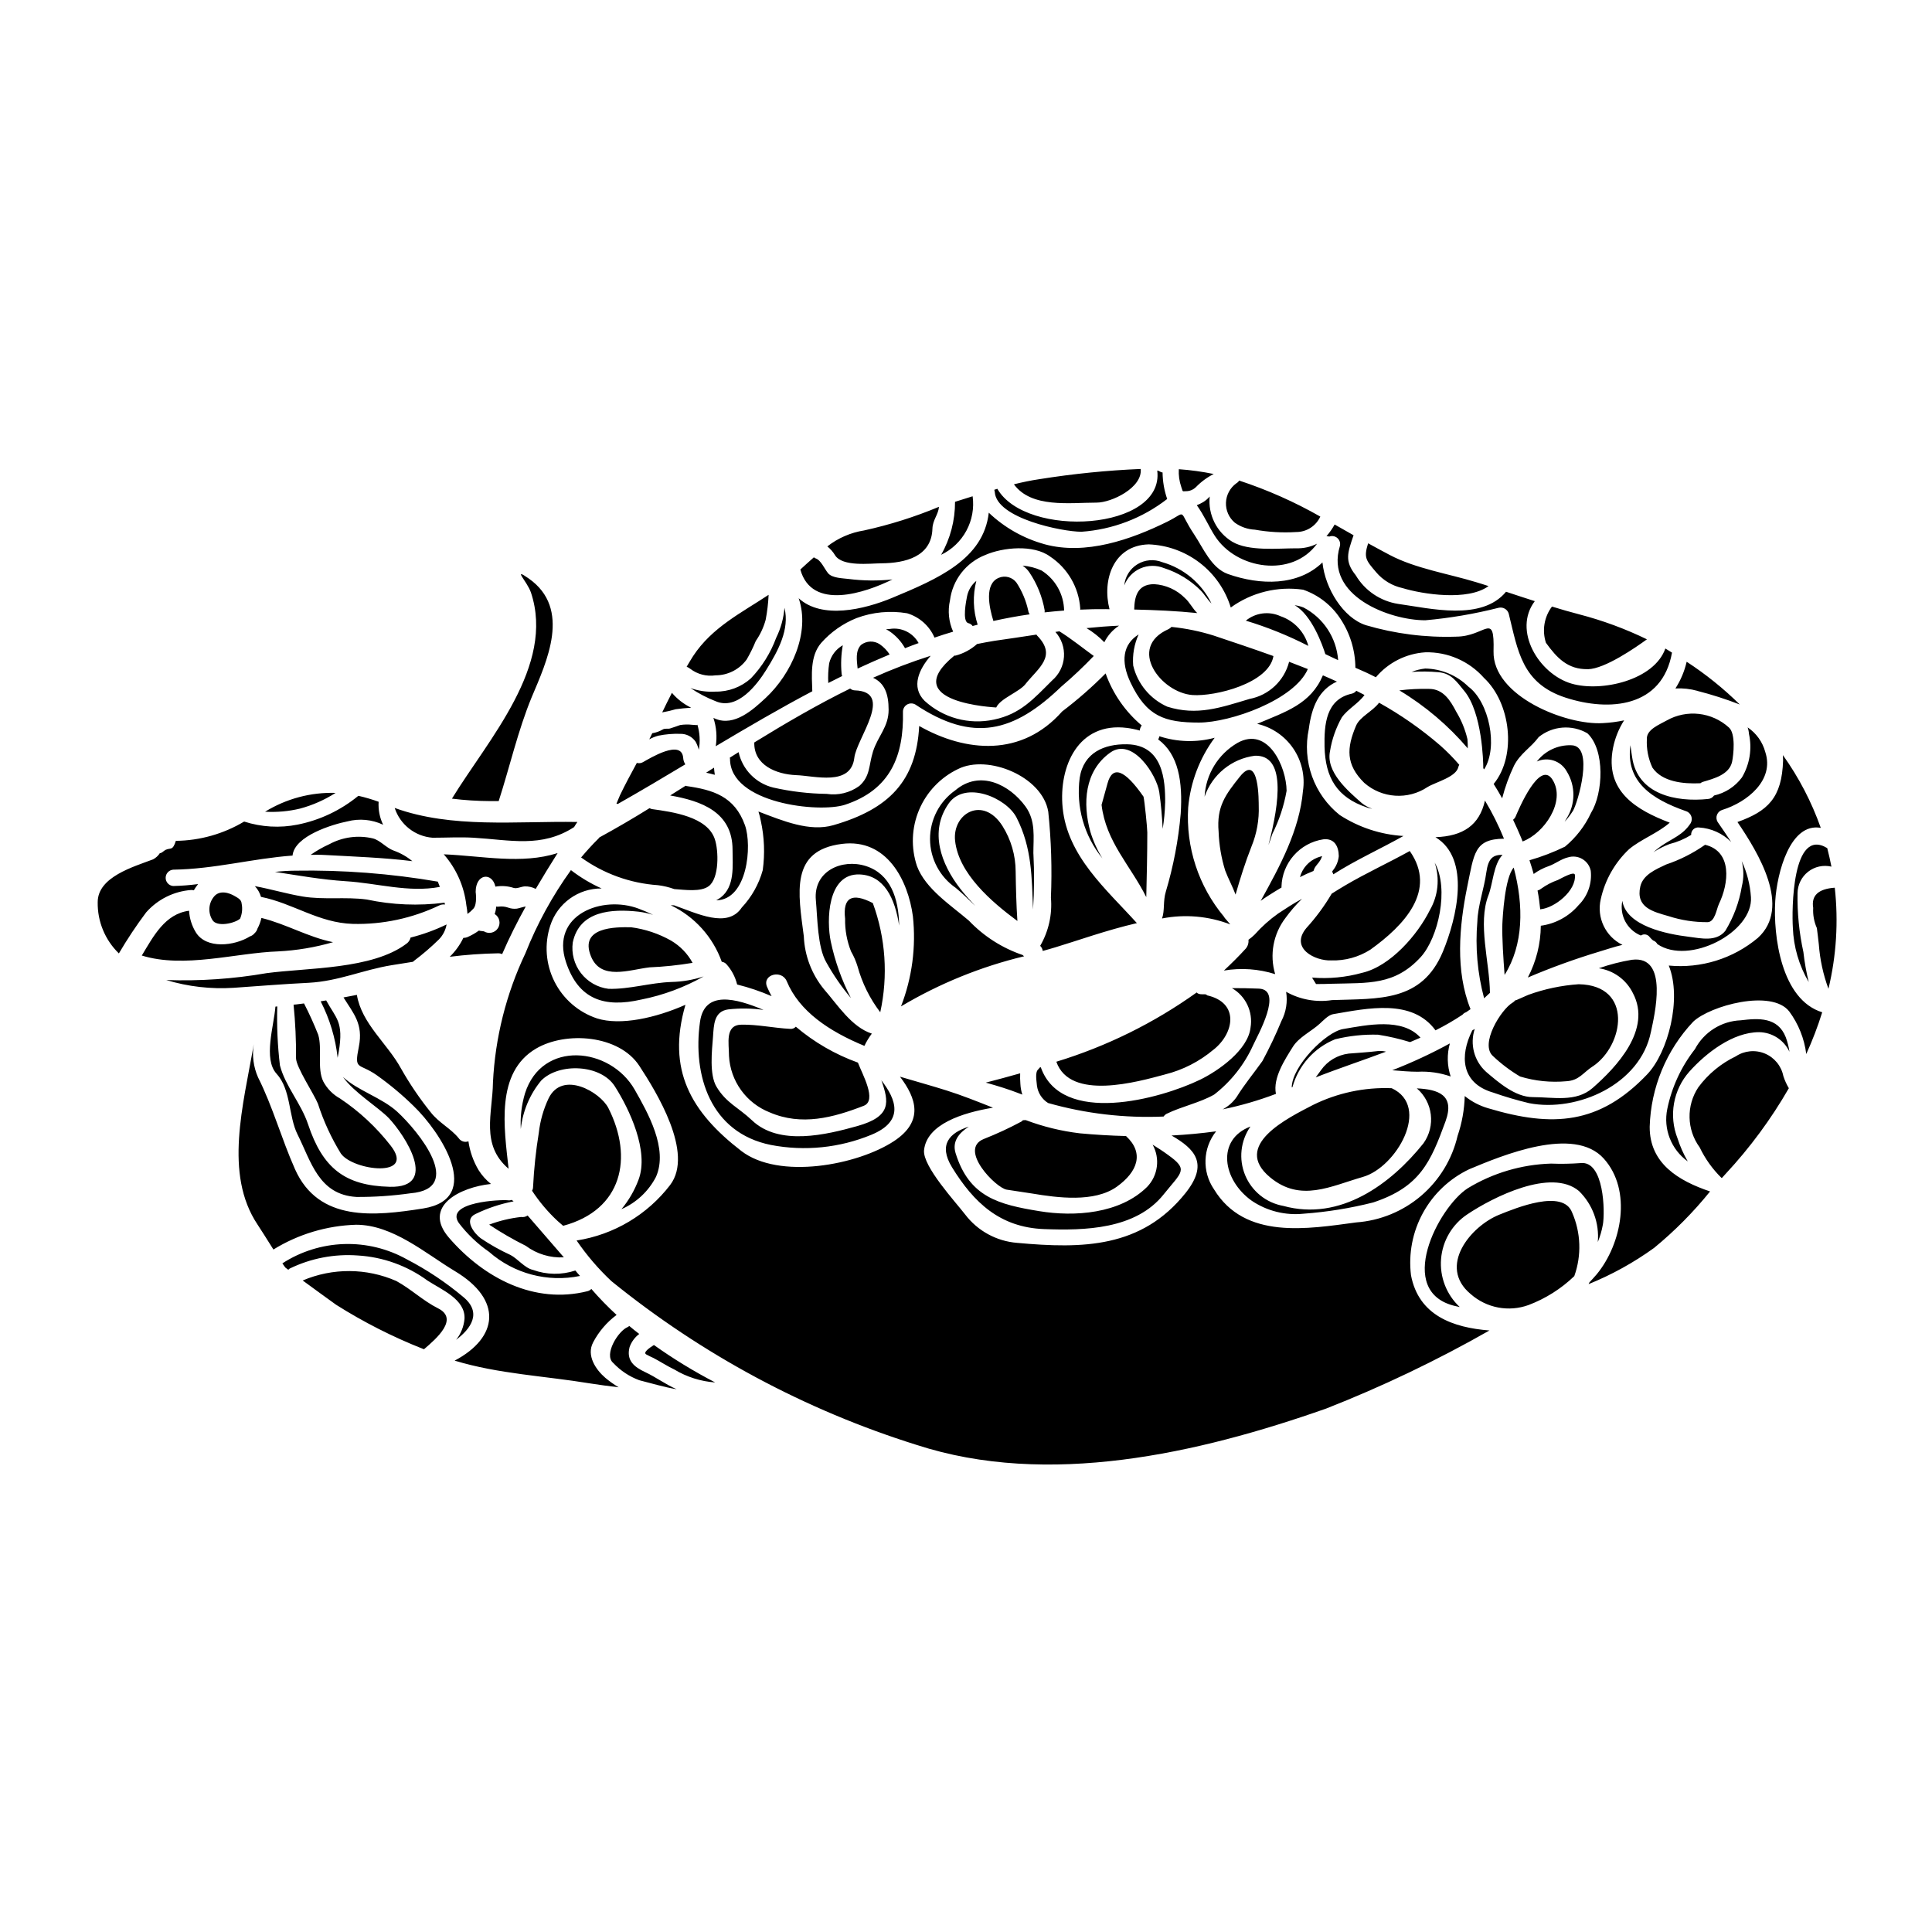
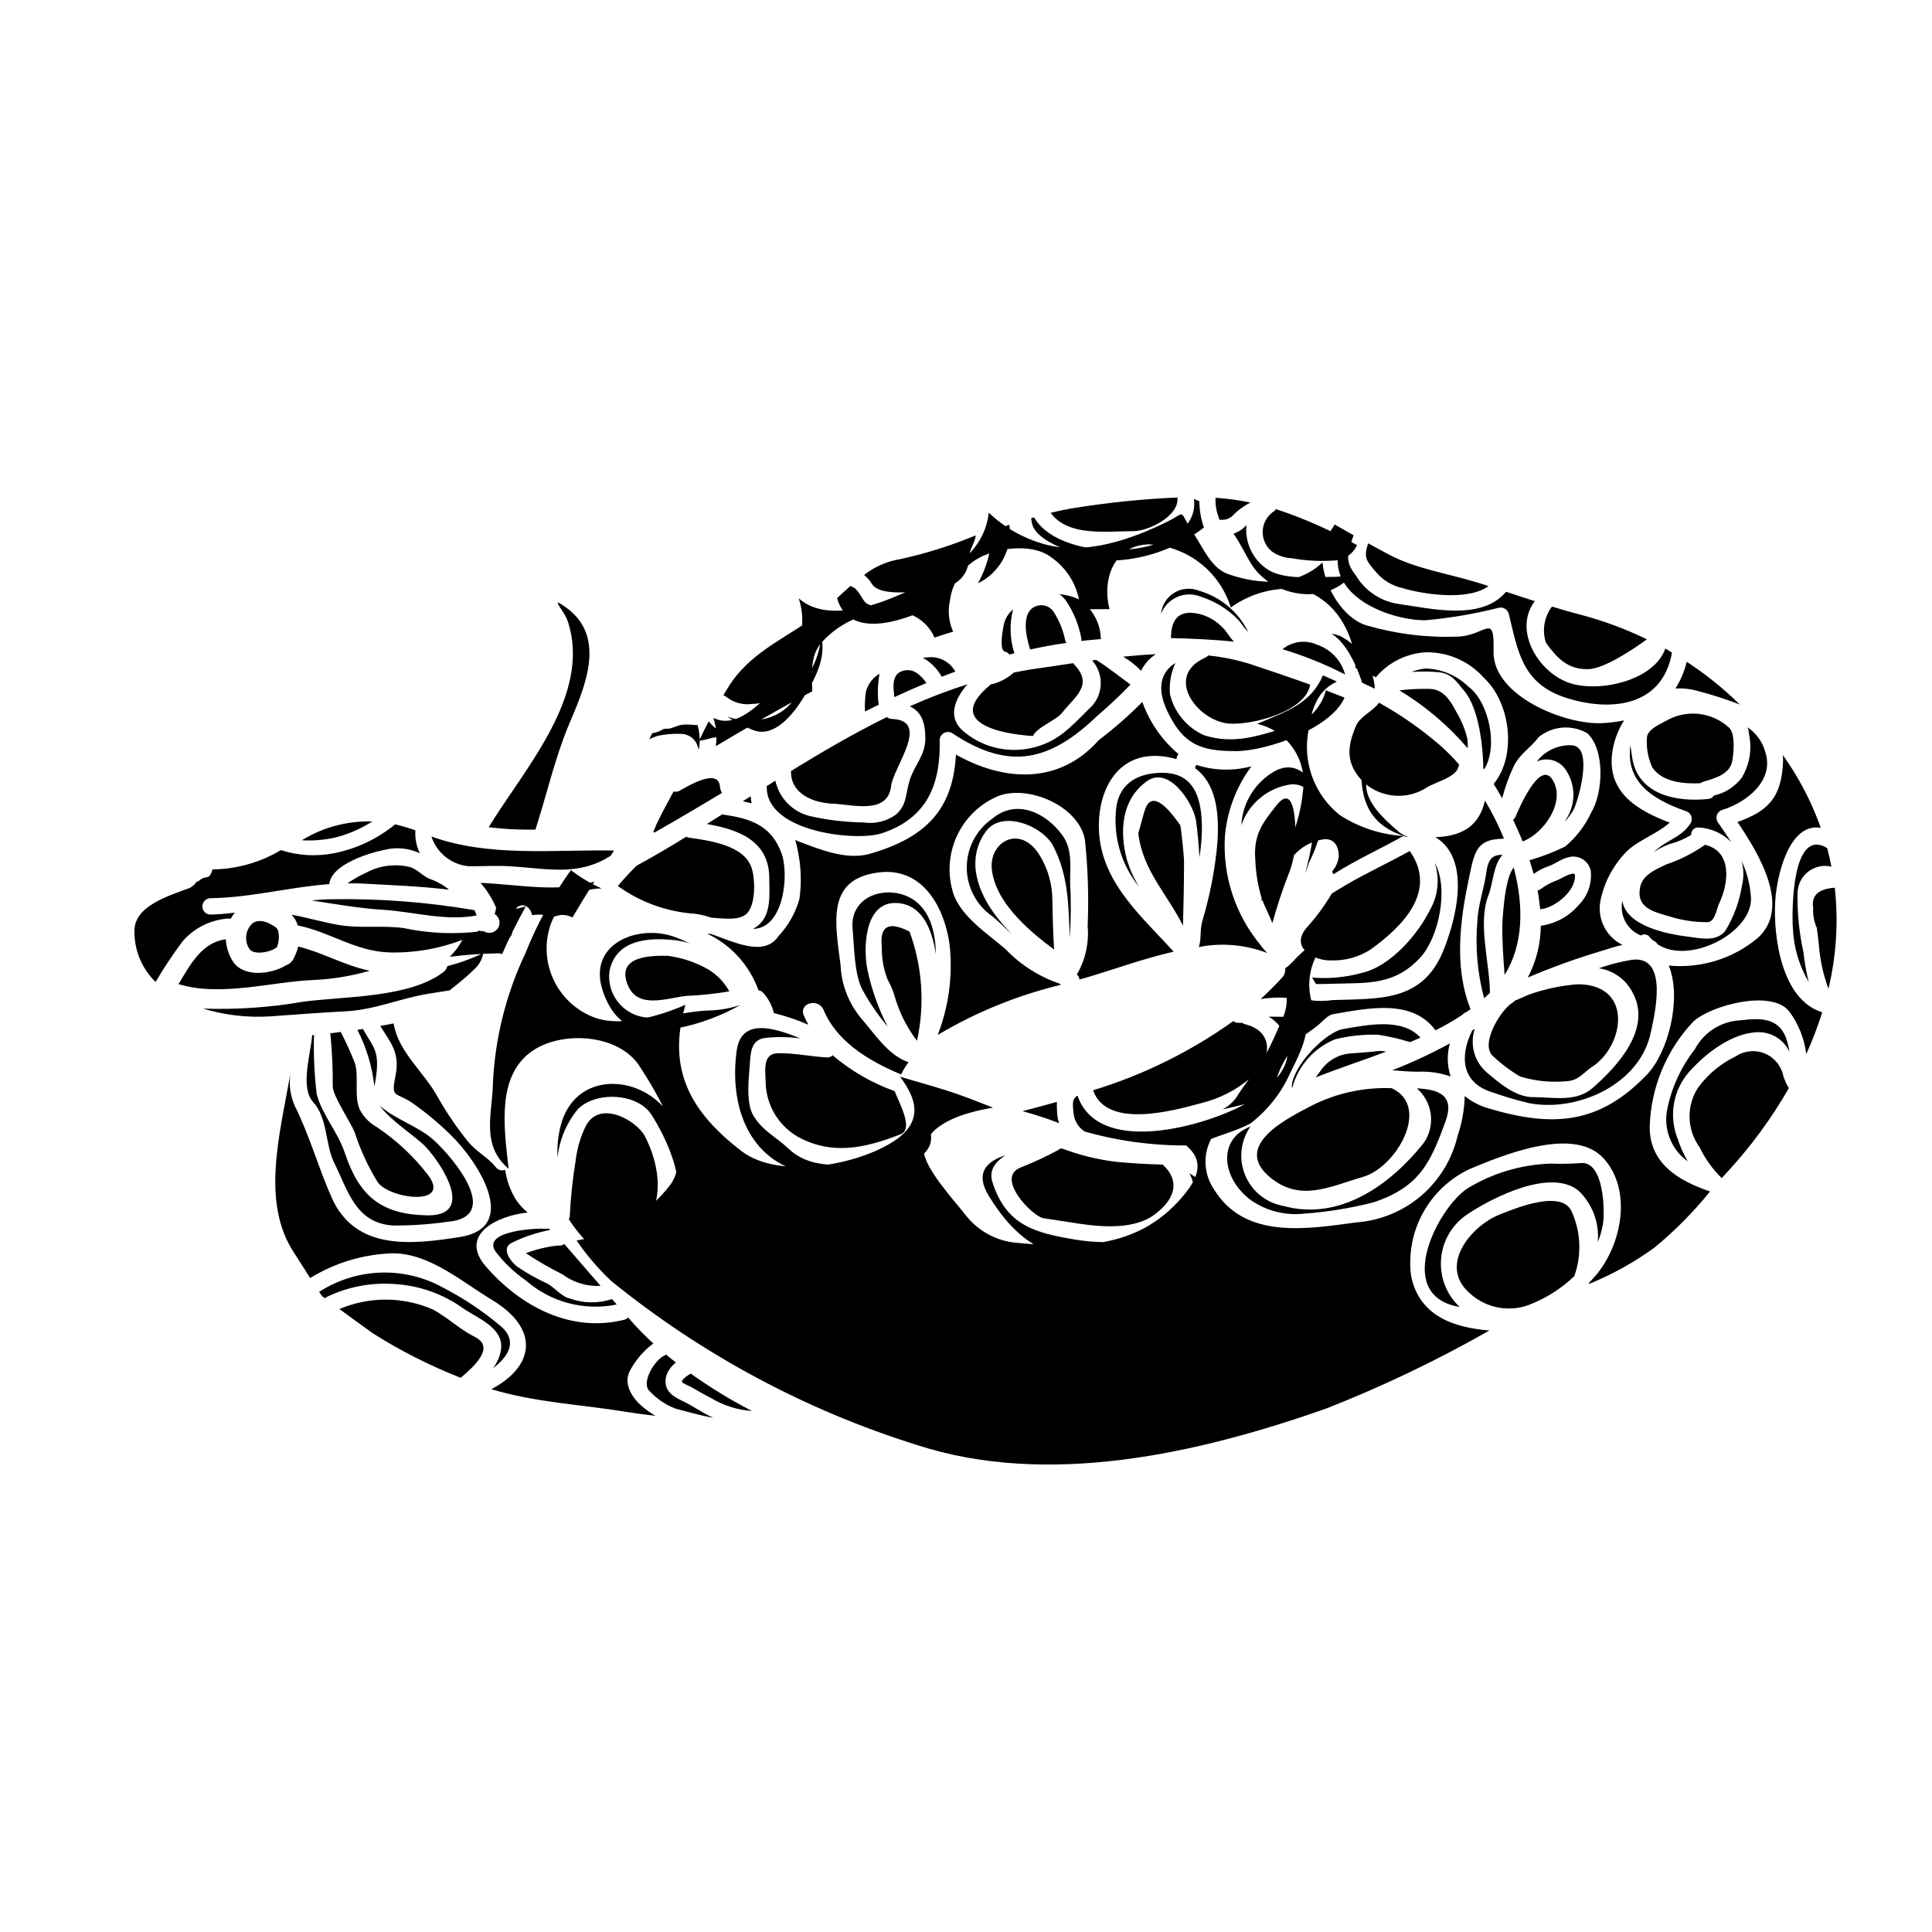
<svg xmlns="http://www.w3.org/2000/svg" fill="#000000" width="800px" height="800px" version="1.1" viewBox="144 144 512 512">
  <g>
-     <path d="m329.2 342.7c0.395-2.231 0.262-4.523-0.395-6.691 0 0.297-0.395 0.078-1.305 0.078-1.082-0.133-2.176-0.113-3.254 0.055-0.867 0.301-1.734 0.621-2.629 0.895-0.676 0.219-1.359-0.105-2.008 0.301v-0.004c-0.848 0.496-1.785 0.828-2.754 0.977-0.137 0.273-0.277 0.543-0.395 0.816-0.117 0.273-0.273 0.543-0.395 0.812v-0.004c0.762-0.422 1.57-0.75 2.414-0.973 1.926-0.391 3.891-0.555 5.856-0.488 1.602-0.02 3.109 0.762 4.012 2.09 0.363 0.676 0.648 1.395 0.852 2.137zm-53.422 41.512c-0.082 0.027-0.188 0.055-0.297 0.082h0.004c-0.035 0.66-0.168 1.309-0.395 1.926 1.273 0.777 1.672 2.441 0.895 3.715-0.777 1.27-2.441 1.672-3.715 0.895-0.191-0.078-0.922-0.078-1.359-0.215l0.004-0.004c-0.898 0.652-1.863 1.207-2.875 1.66-0.387 0.188-0.812 0.281-1.242 0.27-0.902 1.871-2.125 3.566-3.609 5.016 4.254-0.535 8.535-0.844 12.824-0.922 0.363-0.008 0.723 0.066 1.059 0.219 1.871-4.328 3.961-8.484 6.238-12.594h-0.031c-0.16-0.078-1.969 0.516-2.332 0.543v-0.004c-0.77 0.09-1.547-0.004-2.273-0.27-0.77-0.27-1.59-0.363-2.402-0.273-0.543 0.066-0.707 0.066-0.492-0.043zm352.78 21.828c2.102-8.766 2.668-17.828 1.676-26.789-4.328 0.301-6.262 2.059-5.719 5.34v0.004c-0.109 1.84 0.227 3.684 0.977 5.367 0.215 1.438 0.324 2.848 0.516 4.309v0.004c0.297 4.019 1.156 7.984 2.551 11.766zm0.789-32.379c-0.324-1.625-0.676-3.25-1.109-4.902-9.355-5.695-9.41 16.457-9.113 21.094 0.191 5.074 1.637 10.02 4.203 14.402-0.641-2.617-1.109-5.269-1.41-7.949-1.125-5.125-1.645-10.367-1.547-15.617 0.023-2.215 1.055-4.301 2.797-5.668 1.746-1.367 4.016-1.863 6.176-1.355zm-14.887 9.086c0.461-7.348 3.906-20.82 12.066-19.355-2.43-6.867-5.809-13.359-10.043-19.285 0.027 0.461 0.055 0.898 0.055 1.387-0.301 9.977-4.07 13.477-12.094 16.352 5.512 8.137 14.398 22.562 5.394 30.719-6.57 5.496-15.066 8.133-23.594 7.32 3.543 8.785-0.188 22.996-5.691 28.797-12.695 13.344-25.082 14.129-42.117 9.031l0.004 0.004c-2.285-0.656-4.418-1.766-6.269-3.258-0.094 3.594-0.73 7.148-1.891 10.551-1.445 6.188-4.828 11.75-9.656 15.879-4.832 4.125-10.855 6.598-17.191 7.059-12.828 1.707-29.52 4.691-37.719-8.785-3.195-4.688-2.965-10.91 0.57-15.352-3.906 0.539-7.871 0.895-11.809 1.109 6.207 3.578 9.895 7.477 3.684 15.27-11.633 14.531-27.16 14.777-44.602 13.18-5.453-0.43-10.465-3.164-13.777-7.516-2.441-3.195-11.305-12.77-10.898-17.027 0.703-6.91 10.195-9.949 18.273-11.281-4.176-1.652-8.297-3.305-12.285-4.555-3.848-1.219-8.082-2.387-12.363-3.66 4.328 5.695 6.394 11.809-1.598 17.082-9.656 6.344-30.453 10.305-40.457 2.602-13.312-10.27-19.82-21.461-14.801-38.738-7.84 3.473-17.195 5.586-23.457 3.606l-0.004-0.004c-4.891-1.633-8.934-5.137-11.25-9.746-2.316-4.606-2.719-9.941-1.113-14.844 1.902-5.902 7.414-9.887 13.613-9.84-2.894-1.293-5.625-2.926-8.137-4.859-4.914 6.824-8.969 14.227-12.066 22.043-5.094 10.73-8.016 22.359-8.598 34.219-0.109 8.188-3.332 16.531 4.148 22.883-1.18-10.793-3.543-25.516 7.293-31.863 7.918-4.637 21.992-3.633 27.363 4.609 4.445 6.809 14.562 23.078 8.16 31.539v0.004c-6.062 7.914-14.945 13.188-24.797 14.719 2.676 3.914 5.769 7.523 9.223 10.766 23.965 19.438 51.398 34.164 80.844 43.391 34.816 11.359 74.594 2.332 108.52-9.602v0.004c14.922-5.859 29.402-12.781 43.328-20.715-9.652-0.758-18.762-3.961-20.793-14.641v-0.004c-0.699-5.707 0.414-11.492 3.184-16.535 2.769-5.039 7.051-9.082 12.246-11.555 8.66-3.609 27.738-11.637 35.656-2.82 7.566 8.406 4.773 22.617-1.871 30.668-0.625 0.73-1.273 1.438-1.93 2.141-0.055 0.16-0.129 0.316-0.215 0.461 6.152-2.492 11.98-5.715 17.359-9.602 5.438-4.465 10.41-9.477 14.828-14.957-8.352-2.82-16.055-7.402-16-17.164 0.309-10.371 4.41-20.27 11.527-27.82 4.449-4.231 20.77-8.734 25.461-2.711 2.441 3.312 3.992 7.195 4.504 11.277 1.637-3.598 3.051-7.289 4.227-11.062-10.871-3.344-13.016-20.262-12.445-29.512zm3.766 39.969v0.004c-0.191-1.305-0.52-2.586-0.973-3.824-2.117-5.422-7.242-5.074-11.934-4.504-5.125 0.199-9.754 3.117-12.145 7.648-3.633 4.644-6.137 10.062-7.324 15.836-1.105 5.301 1.023 10.754 5.426 13.91-1.121-1.93-2.031-3.977-2.711-6.102-1.164-2.953-1.484-6.176-0.93-9.301 0.555-3.125 1.969-6.039 4.078-8.41 4.422-4.934 11.496-10.438 18.469-10.438h-0.004c3.453 0.047 6.574 2.059 8.043 5.184zm-0.16 9.68c-0.609-1.023-1.102-2.113-1.465-3.25-0.543-2.68-2.387-4.91-4.91-5.957-2.527-1.043-5.41-0.762-7.684 0.75-3.926 1.879-7.332 4.691-9.922 8.188-3.242 4.859-3.102 11.23 0.352 15.945 1.438 3.008 3.394 5.742 5.773 8.078 0.027 0 0.082 0.027 0.109 0.027 0.352-0.395 0.676-0.758 1.031-1.137 6.41-6.887 12.016-14.484 16.707-22.645zm-17.602-73.777c6.59-2.059 13.805-7.871 11.363-15.293-0.715-2.688-2.383-5.019-4.691-6.566 0.199 0.543 0.316 1.109 0.348 1.684 0.883 3.965 0.211 8.117-1.867 11.605-1.812 2.422-4.426 4.113-7.379 4.773-0.367 0.543-0.969 0.883-1.625 0.922-8.434 0.867-18.656-1.18-20.074-11.062-0.133-0.922-0.328-2.059-0.461-3.199-1.332 9.711 5.723 14.32 14.668 17.465l0.004-0.004c0.645 0.188 1.172 0.664 1.426 1.285 0.254 0.625 0.207 1.328-0.125 1.914-2.062 3.199-4.828 3.984-7.871 6.102-0.676 0.461-1.332 1.031-2.008 1.598 1.348-0.875 2.785-1.602 4.289-2.168 2.019-0.504 3.945-1.316 5.719-2.414-0.039-0.555 0.172-1.094 0.578-1.477s0.961-0.562 1.512-0.488c3.215 0.191 6.242 1.562 8.512 3.848-1.109-1.734-2.332-3.473-3.609-5.34-0.336-0.582-0.387-1.285-0.137-1.91 0.254-0.621 0.781-1.094 1.43-1.273zm-17.242 35.578c8.348 5.691 25.43-3.094 24.797-12.473l-0.004-0.004c-0.219-3.293-1.047-6.519-2.438-9.516 0.566 2.191 0.574 4.492 0.027 6.691-0.688 4.184-2.18 8.191-4.394 11.809-2.363 2.93-6.398 1.969-9.68 1.547-5.777-0.707-16.531-2.82-17.598-9.52v-0.004c-0.793 3.848 1.273 7.715 4.91 9.195 0.773-0.527 1.824-0.336 2.359 0.434 0.262 0.316 0.551 0.605 0.867 0.863 0.492 0.168 0.906 0.516 1.148 0.973zm19.793-48.293c0.395-1.844 1-7.477-0.816-9.086v-0.004c-4.527-4.133-11.195-4.887-16.531-1.867-1.844 1.059-5.367 2.363-5.231 4.91v-0.004c-0.137 2.606 0.367 5.199 1.465 7.566 2.57 3.793 8.16 4.363 12.715 4.148h-0.004c0.223-0.184 0.484-0.32 0.762-0.395 2.785-0.824 6.906-1.887 7.641-5.273zm-3.543 37.785c2.754-5.613 3.633-14.074-3.606-15.812v-0.004c-3.184 2.238-6.672 4-10.355 5.238-2.688 1.273-6.078 2.684-6.809 5.801-1.273 5.613 3.391 6.691 7.477 7.871 3.352 1.086 6.859 1.629 10.383 1.598 1.922-0.098 2.332-3.438 2.926-4.707zm-5.668-56.594v-0.004c3.82 0.973 7.582 2.18 11.258 3.609-4.301-4.238-9.02-8.035-14.078-11.332-0.574 2.516-1.586 4.914-2.981 7.082 1.957-0.109 3.926 0.105 5.816 0.629zm-6.707-10.145c-0.598-0.355-1.18-0.758-1.762-1.086-2.957 8.406-16.949 11.605-24.863 9.301-8.68-2.547-15.617-14.098-9.734-21.855-2.551-0.812-5.074-1.652-7.621-2.492-6.484 7.832-19.988 4.422-28.582 3.223h-0.004c-4.695-0.723-8.824-3.508-11.246-7.594-3.012-3.738-2.168-5.934-0.594-10.543 0-0.027 0.023-0.027 0.023-0.055-1.68-0.949-3.363-1.898-5.019-2.852-0.609 1.109-1.336 2.144-2.168 3.094 0.246-0.004 0.496 0.031 0.734 0.105 0.75-0.281 1.594-0.121 2.188 0.418 0.594 0.535 0.836 1.359 0.629 2.133-4.016 13.207 13.207 19.633 22.641 19.633 6.551-0.582 13.043-1.691 19.418-3.309 1.156-0.281 2.328 0.383 2.684 1.52 2.441 9.84 3.445 18.5 15.074 22.289 11.633 3.789 25.629 2.594 28.203-11.93zm-5.586 100.52c0.867-4.176 4.91-20.391-5.043-19.117v-0.004c-2.981 0.496-5.91 1.25-8.762 2.25 3.914 0.578 7.289 3.043 9.031 6.594 5.117 9.652-4.445 19.68-10.684 25.137-4.394 3.848-10.465 2.414-15.863 2.414-4.637 0-9.113-3.938-12.395-6.727v-0.004c-3.141-2.859-4.305-7.297-2.977-11.332l-0.652 0.395c-3.363 6.691-2.981 13.938 5.422 16.434v-0.004c3.168 1.113 6.391 2.066 9.656 2.848 12.738 2.445 29.473-4.934 32.266-18.895zm-5.75-48.457c3.039-2.551 7.676-4.285 10.738-7-8.73-3.332-17.32-8.242-15.02-19.844 0.52-2.582 1.512-5.047 2.926-7.269-1.848 0.391-3.723 0.637-5.613 0.73-9.762 0.625-29.289-7.16-28.988-19.035 0.273-10.793-2.086-3.879-9.949-3.879v0.004c-8.074 0.27-16.137-0.758-23.887-3.039-5.992-1.934-10.793-9.715-11.504-16.629-6.484 6.266-16.461 6.102-25.059 3.066-4.394-1.574-6.535-6.887-8.891-10.414-4.531-6.777-1.629-6.207-7.188-3.445-9.625 4.746-21.648 8.949-32.512 5.969l0.004-0.004c-5.539-1.527-10.613-4.394-14.781-8.352-1.406 12.391-13.609 17.57-25.586 22.562-7.516 3.117-18.629 5.746-24.797 0.105 3.148 9.086-1.949 20.094-8.73 26.41-3.332 3.094-8.324 7.676-13.383 5.512-0.16-0.082-0.324-0.133-0.488-0.215l0.004-0.004c0.797 2.422 1.012 4.992 0.625 7.512 8.484-5.043 16.949-10.004 25.586-14.562v-0.008c-0.133-4.176-0.625-9.328 2.336-12.773h-0.004c2.574-2.91 5.797-5.18 9.406-6.617 4.273-1.59 8.891-2.031 13.383-1.273 3.258 0.973 5.918 3.336 7.266 6.453 1.629-0.57 3.281-1.082 4.938-1.574-1.172-2.602-1.469-5.512-0.84-8.297 0.336-2.664 1.379-5.188 3.027-7.305 1.648-2.117 3.84-3.75 6.34-4.727 4.66-2.031 12.77-2.816 17.133 0.395 4.676 3.09 7.641 8.184 8.023 13.773 0.031 0.105-0.027 0.215-0.027 0.324 2.25-0.105 4.531-0.16 6.836-0.133 0.328 0 0.621 0 0.949 0.027-2.008-7.703 0.977-16.926 10.359-17.191v-0.004c4.918 0.184 9.656 1.895 13.559 4.891 3.902 3 6.773 7.137 8.215 11.844 5.535-4.004 12.41-5.699 19.172-4.723 4.031 1.391 7.492 4.078 9.84 7.641 2.586 3.863 3.984 8.398 4.012 13.047 1.871 0.789 3.688 1.625 5.422 2.523h0.004c3.289-3.902 8.027-6.293 13.121-6.617 5.922-0.141 11.602 2.336 15.52 6.773 7.086 6.59 8.758 20.555 2.602 28.09l-0.027 0.027c0.789 1.219 1.52 2.496 2.25 3.797l0.004 0.004c0.773-2.981 1.828-5.879 3.148-8.66 1.707-3.305 4.449-4.723 6.539-7.566h-0.004c3.68-2.977 8.812-3.375 12.906-1.004 4.723 4.422 4.199 15.863 0.949 21.125-1.605 3.445-3.961 6.492-6.887 8.918-3.027 1.473-6.176 2.68-9.41 3.606 0.395 1.223 0.789 2.441 1.113 3.637 1.199-0.883 2.527-1.578 3.934-2.062 1.734-0.598 3.332-1.898 5.117-2.332v0.004c1.277-0.41 2.668-0.262 3.828 0.414s1.977 1.812 2.246 3.129c0.371 3.383-0.828 6.75-3.254 9.137-2.547 2.973-6.102 4.902-9.98 5.426-0.039 4.781-1.219 9.488-3.441 13.723 6.188-2.633 12.512-4.926 18.953-6.867 1.656-0.484 3.824-1.242 6.129-1.785h-0.004c-4.508-2.203-6.894-7.238-5.746-12.125 1.117-5.082 3.746-9.707 7.539-13.27zm-10.953-47.668c4.504-0.082 12.691-5.777 15.645-7.918v-0.004c-5.75-2.793-11.762-5.008-17.949-6.617-2.414-0.621-4.828-1.332-7.215-2.062-2.07 2.746-2.668 6.332-1.598 9.602 2.902 4.008 5.773 7.098 11.117 6.988zm3.961 147.26c0.621-3.496 0.324-17.027-5.856-16.379h-0.004c-2.621 0.195-5.246 0.242-7.871 0.137-7.797 0.234-15.402 2.484-22.07 6.535-7.812 5.043-19.445 27.551-3.231 31.234 0.395 0.082 0.734 0.164 1.113 0.242v0.004c-3.519-3.277-5.344-7.981-4.949-12.77 0.391-4.789 2.953-9.137 6.957-11.797 6.805-4.559 22.23-12.34 29.578-6.184 3.613 3.531 5.445 8.5 4.996 13.531 0.605-1.469 1.055-3 1.332-4.566zm-2.711-41.973c8.324-5.512 10.875-21.531-3.66-21.801l-0.004-0.004c-4.57 0.309-9.078 1.258-13.383 2.82-1.055 0.461-2.109 0.922-3.148 1.383-0.109 0.055-0.215 0.027-0.328 0.082-0.188 0.238-0.418 0.438-0.676 0.594-3.039 1.762-8.84 11.062-5.152 14.211 2.172 2.047 4.562 3.848 7.129 5.367 3.984 1.211 8.164 1.633 12.312 1.25 3.328-0.199 4.383-2.262 6.906-3.914zm-4.856 55.551c1.965-5.484 1.758-11.508-0.57-16.844-2.414-6.367-14.957-1.18-19.25 0.543-7.594 3.012-16.488 13.723-7.621 21.07 2.055 1.809 4.559 3.035 7.25 3.543 2.691 0.512 5.469 0.289 8.043-0.641 4.527-1.707 8.66-4.316 12.148-7.672zm-8.973-97.219c3.738-0.324 9.539-4.91 9.137-9.113-0.105-1.137-3.82 1.035-4.527 1.359h-0.004c-1.574 0.551-3.062 1.328-4.418 2.305-0.281 0.23-0.605 0.395-0.953 0.488 0.328 1.68 0.543 3.332 0.707 4.988 0.027 0.008 0.027-0.02 0.055-0.02zm8.621-26.082c1.219-1.969 5.832-17.383-0.488-17.383l-0.004-0.004c-3.543-0.105-6.922 1.496-9.082 4.312 2.914-1.328 6.363-0.195 7.918 2.606 2.402 3.863 2.359 8.77-0.105 12.594-0.137 0.273-0.301 0.488-0.438 0.758v0.004c0.816-0.895 1.551-1.855 2.195-2.883zm-13.34 8.109c5.641-2.09 11.578-10.605 7.914-16.379-3.418-5.394-8.996 7.969-9.785 9.816v-0.004c-0.148 0.324-0.371 0.602-0.656 0.816 0.73 1.543 1.441 3.09 2.117 4.723 0.137 0.348 0.27 0.676 0.406 1.031zm-4.777 35.367c5.019-7.969 5.117-18.301 2.414-28.441-2.387 2.656-2.93 13.148-3.008 15.02-0.109 3.519 0.27 9.266 0.594 13.422zm-4.281-21.094c1.219-3.199 1.305-8.137 3.738-10.738-2.492 0.023-3.766 0.812-4.309 4.723-0.566 4.203-2.223 8.703-2.363 12.906v0.004c-0.59 6.848 0.016 13.75 1.789 20.391 0.516-0.488 1.027-0.949 1.543-1.438-0.074-8.066-3.301-18.371-0.398-25.855zm4.121-14.996c-1.418-3.496-3.106-6.879-5.043-10.113-1.465 6.539-5.801 9.445-13.121 9.707 9.445 5.695 5.664 21.422 1.969 30.344-5.582 13.383-16.973 12.395-29.34 12.828l-0.004-0.004c-4.195 0.656-8.492-0.117-12.199-2.195 0.434 2.652-0.004 5.371-1.25 7.754-1.492 3.617-3.176 7.156-5.031 10.598-2.25 3.172-4.769 6.184-6.805 9.488l-0.004 0.004c-0.953 1.383-2.227 2.516-3.715 3.305 4.805-0.984 9.52-2.356 14.105-4.094-0.844-4.254 2.387-9.113 4.5-12.5 1.602-2.547 4.961-4.121 7.086-6.074 0.867-0.789 2.305-2.332 3.543-2.547 9.195-1.574 20.961-4.176 27.16 4.281l-0.008 0.004c2.473-1.234 4.863-2.621 7.16-4.148 0.246-0.309 0.574-0.535 0.949-0.652 0.395-0.273 0.789-0.543 1.18-0.816-4.066-10.141-3.008-21.906-0.895-32.324 1.867-9 1.867-12.77 9.762-12.852zm-4.094-66.953c-1.086-0.355-2.168-0.703-3.281-1.031-7.348-2.25-16.078-3.606-22.91-7.215-1.969-1.027-3.82-2.059-5.723-3.09-1.18 3.797-0.621 4.449 2.117 7.648h-0.004c1.816 2.148 4.293 3.637 7.043 4.231 5.269 1.598 17.254 3.496 22.758-0.543zm-1.18 48.59c3.848-5.969 1.27-17.926-4.152-21.934l-0.004-0.004c-3.059-3.004-7.152-4.723-11.441-4.801-1.242 0.137-2.457 0.438-3.621 0.898 2.387-0.164 4.781-0.141 7.16 0.078 3.445 0.301 4.824 2.578 6.832 4.992 4.723 5.75 5.016 18.707 5.016 20.469v-0.004c0.082 0.094 0.156 0.195 0.223 0.305zm-4.328-5.559c0-0.816 0-1.629-0.082-2.469h-0.004c-0.598-2.555-1.594-4.996-2.953-7.242-1.547-2.953-3.418-6.074-7.215-6.074-2.629-0.062-5.262 0.07-7.871 0.395 6.844 4.113 12.977 9.312 18.152 15.391zm-2.492 4.91c0.055-0.203 0.137-0.395 0.246-0.574-1.57-1.832-3.266-3.555-5.074-5.152-4.996-4.309-10.418-8.098-16.184-11.305-1.711 2.305-5.074 3.688-6.102 6.102-2.5 5.883-2.754 10.277 2.168 15.129 4.695 4.129 11.582 4.586 16.781 1.113 2.199-1.332 7.594-2.633 8.164-5.312zm-2.035 82.023v-0.004c-0.945-2.832-1.02-5.883-0.215-8.758-4.93 2.695-10.027 5.07-15.266 7.106 2.277 0.188 4.559 0.395 6.727 0.395 2.973-0.152 5.945 0.273 8.754 1.258zm-1.355 11.852c2.547-7.027-2.035-8.434-7.621-8.707l0.004-0.004c4.266 3.668 5.031 9.984 1.762 14.566-8.598 10.766-22.02 20.742-37.125 16.594-4.539-0.809-8.355-3.871-10.125-8.133-1.766-4.258-1.238-9.125 1.398-12.91-9.141 3.5-7.375 14.168 0.328 19.66h-0.004c4.051 2.738 8.938 3.957 13.801 3.441 6.211-0.453 12.375-1.449 18.414-2.981 12.359-4.098 15.184-10.605 19.172-21.531zm-6.562-43.523c4.637-5.117 7.566-18.059 3.688-25 1.387 4.188 0.914 8.773-1.297 12.594-3.227 6.512-10.441 14.863-17.898 16.594-4.328 1.207-8.836 1.637-13.316 1.277 0.352 0.57 0.707 1.141 1.059 1.707 1.438 0 2.848-0.023 4.254-0.078 9.523-0.262 16.598 0.473 23.512-7.094zm-2.84 22.559c0.922-0.395 1.848-0.789 2.754-1.18-4.801-5.367-14.168-3.363-20.531-2.277-4.527 0.762-13.527 9.816-13.582 15.457 0.055-0.027 0.137-0.051 0.188-0.078l0.004-0.004c1.594-5.75 5.773-10.434 11.309-12.668 3.715-0.914 7.539-1.324 11.363-1.215 2.875 0.445 5.715 1.102 8.496 1.965zm-10.527-24.5c8.918-6.398 17.785-15.672 10.441-26.141-5.617 3.117-11.473 5.801-17.059 9.082-1.246 0.758-2.469 1.465-3.633 2.223v0.004c-1.906 3.25-4.152 6.293-6.691 9.082-4.504 5.367 2.305 8.785 6.59 8.598 3.656 0.109 7.266-0.883 10.352-2.848zm-1.969 60.223c8.84-2.519 18.137-18.629 7.621-23.508-7.215-0.285-14.387 1.242-20.859 4.445-6.562 3.418-21.648 10.684-11.336 19.199 8.078 6.684 16.074 2.293 24.59-0.137zm6.129-33.188c-0.699-0.176-1.422-0.23-2.141-0.164-2.754 0.324-5.117 0.461-7.809 0.676v0.004c-2.918 0.363-5.551 1.934-7.254 4.332-0.273 0.395-0.84 1.137-1.438 1.969 5.996-2.363 12.414-4.473 18.656-6.828zm4.609-57.16c-6.016-0.359-11.836-2.277-16.895-5.559-3.344-2.668-5.883-6.215-7.328-10.242-1.445-4.027-1.742-8.375-0.859-12.562 0.758-5.828 2.652-10.387 7.453-12.555-1.219-0.566-2.469-1.109-3.715-1.652-3.254 7.648-9.84 9.629-17.434 12.852l0.004-0.004c3.891 0.887 7.305 3.207 9.555 6.504 2.254 3.293 3.18 7.312 2.59 11.262-0.922 10.465-6.129 19.984-11.199 29.148 0.648-0.461 1.27-0.926 1.898-1.305 1.18-0.758 2.414-1.52 3.633-2.25 0-0.055-0.027-0.105-0.027-0.16 0.156-6.332 4.832-11.641 11.094-12.594 2.957-0.324 4.066 1.875 4.094 4.477v-0.004c-0.141 1.371-0.676 2.672-1.543 3.746-0.082 0.133-0.137 0.242-0.215 0.352l-0.004-0.004c0.133 0.223 0.242 0.461 0.324 0.707 5.844-3.746 12.301-6.641 18.59-10.168zm-9.734-7.566c0.477 0.164 0.969 0.281 1.465 0.352-1-0.332-1.93-0.836-2.754-1.492-3.578-3.148-9.629-8.242-8.43-13.801h-0.004c0.508-3.125 1.559-6.137 3.113-8.895 1.574-2.246 4.453-3.742 6.023-5.965-0.73-0.395-1.438-0.758-2.168-1.113-0.297 0.383-0.715 0.648-1.18 0.762-6.914 1.492-7.348 8.266-7.242 14.074 0.211 8.176 3.273 13.41 11.191 16.066zm-10.965-40.633c1.137 0.543 2.246 1.086 3.391 1.598-0.434-5.938-3.914-11.223-9.195-13.961-0.75-0.293-1.535-0.492-2.332-0.598 4.582 2.633 7.406 10.629 8.137 12.961zm-1.332 54.609v-0.004c0.191-0.348 0.355-0.707 0.488-1.082-0.395 0.133-0.84 0.242-1.246 0.395-2.281 0.895-4 2.816-4.637 5.18 1.164-0.598 2.359-1.141 3.582-1.625 0.066-0.223 0.148-0.438 0.242-0.648 0.406-0.855 1.141-1.426 1.57-2.215zm-3.309-50.648c-1.648-0.652-3.305-1.305-4.961-1.926-1.281 5.031-5.363 8.867-10.465 9.84-7.727 2.305-13.91 4.531-21.801 2.062-4.555-2.027-7.902-6.059-9.055-10.906-0.223-2.824 0.27-5.66 1.438-8.238-4.172 2.602-4.824 7.133-2.113 12.801 4.227 8.867 8.918 10.547 18.105 10.547 8.273 0.004 25.301-5.965 28.852-14.18zm2.445-33.215v-0.004c-1.715 0.863-3.617 1.281-5.535 1.219-4.879 0-12.551 0.84-16.926-1.734-4.141-2.504-6.473-7.168-5.988-11.984-0.492 0.57-1.07 1.062-1.711 1.465-0.547 0.32-1.117 0.602-1.707 0.836 1.875 2.578 3.281 5.805 4.801 8.164 5.695 8.855 20.449 11.148 27.066 2.039zm-5.535-3.094v-0.004c2.75 0.008 5.254-1.594 6.398-4.094-6.832-3.891-14.035-7.086-21.5-9.543-0.191 0.301-0.449 0.555-0.762 0.73-1.652 1.195-2.664 3.086-2.742 5.125-0.074 2.035 0.789 3.996 2.352 5.312 1.555 1.117 3.398 1.758 5.312 1.848 3.609 0.641 7.281 0.852 10.941 0.625zm-2.816 102.25v-0.004c1.309-1.801 2.769-3.488 4.363-5.043-2.195 1.18-4.328 2.574-6.297 3.879-2.285 1.617-4.379 3.492-6.238 5.582-0.512 0.512-1.062 0.973-1.652 1.383 0.09 0.844-0.164 1.684-0.707 2.336-1.875 2.059-3.824 3.984-5.801 5.828 4.539-0.77 9.195-0.445 13.582 0.949-1.527-5.125-0.508-10.668 2.75-14.91zm-3.543-22.152v-0.004c1.836-3.633 3.125-7.516 3.824-11.523-0.055-6.371-4.938-17.219-13.016-12.691-5.125 2.977-8.402 8.332-8.719 14.25 0.988-2.867 2.754-5.398 5.102-7.312 2.348-1.918 5.184-3.141 8.188-3.531 8.219-0.328 6.644 12.23 3.633 23.672 0.352-0.934 0.68-1.883 1.004-2.859zm9.586-49.922c-0.992-3.688-3.758-6.641-7.375-7.871-3.039-1.395-6.606-0.938-9.191 1.18 5.715 1.727 11.258 3.965 16.566 6.691zm-14.613 105.78c1.109-2.469 8.082-14.641 1.52-14.957-2.387-0.105-4.769-0.133-7.16-0.133 3.664 2.109 5.629 6.269 4.938 10.438-0.652 5.938-8.484 11.469-13.422 13.855-10.496 5.074-36.688 12.285-42.168-3.332-0.082 0.027-0.16 0.055-0.27 0.082-0.102 0.156-0.219 0.301-0.352 0.434-1.004 0.789-0.465 3.227-0.395 4.363 0.246 1.902 1.332 3.594 2.957 4.609 9.945 2.82 20.281 4.031 30.613 3.582 0.203-0.312 0.484-0.562 0.816-0.734 4.039-1.969 8.66-2.875 12.551-5.07v0.004c4.481-3.465 8.043-7.977 10.371-13.141zm-0.461-52.605c1.41-3.426 2.066-7.113 1.926-10.816-0.027-0.898 0.188-14.168-4.965-7.758-3.879 4.852-6.234 8-5.668 14.641v0.004c0.125 3.488 0.711 6.945 1.742 10.281 0.812 2.141 1.949 4.227 2.754 6.367 1.227-4.289 2.559-8.516 4.211-12.719zm5.824-50.484c-5.262-1.898-10.547-3.66-15.723-5.394v-0.004c-3.68-1.16-7.469-1.941-11.309-2.328-0.219 0.25-0.484 0.453-0.789 0.594-11.02 4.91-2.035 16.84 6.371 17.461 5.969 0.434 20.289-3.117 21.449-10.328zm-11.438 71.113c-0.395-0.461-0.789-0.922-1.18-1.383v0.004c-0.195-0.191-0.359-0.414-0.484-0.656-6.746-8.074-10.145-18.426-9.492-28.93 0.59-6.695 3.019-13.098 7.023-18.496-4.816 1.289-9.906 1.152-14.645-0.395-0.066 0.293-0.176 0.574-0.324 0.836 5.422 3.988 6.508 11.258 5.965 19.68-0.609 6.996-1.93 13.91-3.938 20.637-0.789 2.602-0.246 4.934-1.004 7.129 6.055-1.184 12.32-0.637 18.078 1.574zm-4.422 33.188c5.512-4.394 6.883-12.473-1.762-14.398v-0.105c-0.164 0.023-0.273-0.164-0.434-0.164h-0.676c-0.73 0-1.246-0.055-1.602-0.488-11.324 8.098-23.887 14.297-37.199 18.359 3.656 10.465 21.648 5.289 28.734 3.391v-0.004c4.762-1.18 9.188-3.441 12.941-6.609zm-3.363-121.62c0.895 0.895 1.73 2.363 2.789 3.363h0.008c-2.602-5.328-7.344-9.301-13.043-10.93-2.156-0.863-4.594-0.656-6.574 0.555-1.98 1.215-3.273 3.289-3.484 5.602 0.766-2.019 2.312-3.644 4.293-4.508s4.227-0.891 6.227-0.078c3.699 1.18 7.059 3.234 9.789 5.988zm-1.387-27.387h0.004c1.383-1.441 2.996-2.637 4.777-3.543-3.051-0.629-6.141-1.051-9.246-1.27-0.09 1.59 0.129 3.18 0.648 4.688 0.516 1.438 0.16 1.141 1.273 1.141h0.004c0.945-0.004 1.855-0.371 2.543-1.023zm0.434 33.324c-1.246-1.18-2.004-2.875-3.305-4.012h0.004c-2.168-2.184-5.066-3.484-8.137-3.66-4.527 0-5.203 3.445-5.285 6.723 5.613 0.129 11.172 0.371 16.727 0.941zm-8.914 154.04c4.824-6.019 6.691-6.508 1.109-10.492-1.328-0.977-2.684-1.844-4.039-2.684v-0.004c2.027 3.637 1.445 8.168-1.434 11.172-7.188 7.16-19.254 8-28.605 6.453-10.758-1.762-18.551-3.715-22.172-15.367-0.949-3.09 0.844-5.312 3.5-7.023-5.07 1.625-8.137 4.723-4.449 10.766 5.777 9.379 12.723 15.941 24.402 16.379 10.672 0.398 24.262 0.129 31.688-9.199zm0.395-103.69c0.051-6.074-0.543-15.426-10.117-15.59-6.019-0.105-11.469 2.195-12.527 8.867-1.023 7.648 1.152 15.379 6.023 21.367-1.379-2.207-2.457-4.59-3.207-7.082-2.059-7.43-1.574-16.055 5.262-20.938 5.902-4.231 12.391 5.996 13.016 10.52 0.461 3.227 0.727 6.453 0.895 9.656h0.004c0.367-2.25 0.582-4.519 0.641-6.801zm0.539-80.586c-0.785-2.269-1.199-4.648-1.223-7.051h-0.055c-0.461 0-0.895-0.488-1.355-0.488 1.969 15.918-34.734 18.105-42.383 4.824-0.27 0.082-0.543 0.188-0.812 0.273h0.004c0.07 0.195 0.113 0.395 0.133 0.598 0.461 6.996 17.926 10.516 22.938 10.516l0.004 0.004c8.27-0.574 16.184-3.594 22.738-8.676zm-5.543 105.5c0.133-5.719 0.273-11.414 0.273-17.133 0-1.219-0.734-8.406-1.004-9.492-5.016-7.211-8.219-8.375-9.543-3.496-0.516 1.898-1.059 3.766-1.574 5.668 1.164 9.812 7.672 16.078 11.848 24.453zm-13.137-104.55c3.938 0 12.176-3.957 11.66-8.918h-0.004c-8.945 0.379-17.863 1.277-26.707 2.684-2.414 0.352-4.691 0.84-6.887 1.383 4.648 6.363 14.766 4.852 21.938 4.852zm11.414 60.414c0.031-0.492 0.211-0.965 0.516-1.355-4.359-3.668-7.66-8.43-9.57-13.793-3.598 3.629-7.449 7-11.523 10.086-10.684 12.09-25.457 10.871-37.879 3.848-0.758 14.562-7.996 22.02-22.723 26.277-6.297 1.844-13.422-1.141-19.871-3.609h-0.004c0.258 0.812 0.465 1.637 0.621 2.469 0.941 4.293 1.117 8.719 0.516 13.07-1.027 3.707-2.938 7.106-5.566 9.91-3.769 5.668-11.934 1.492-17.926-0.594-0.301 0-0.598-0.027-0.898-0.027v-0.004c6.316 3.016 11.18 8.402 13.531 14.992 0.469 0.059 0.902 0.281 1.223 0.629 1.383 1.531 2.363 3.387 2.848 5.394 3.129 0.773 6.184 1.809 9.137 3.09-0.449-0.809-0.859-1.645-1.219-2.496-1.332-3.25 3.906-4.637 5.231-1.465 3.309 7.973 11.203 13.262 20.582 17.137l-0.004 0.004c0.543-1.148 1.203-2.238 1.969-3.254-5.418-1.762-9.113-7.703-12.719-11.809h0.004c-3.234-3.965-5.098-8.871-5.309-13.984-1.492-11.496-3.715-22.75 10.09-24.484 11.93-1.52 17.543 9.684 18.816 19.172 0.875 8.102-0.207 16.293-3.148 23.887 10.152-6.043 21.16-10.523 32.645-13.285-0.152-0.078-0.285-0.191-0.391-0.324-5.422-1.84-10.316-4.965-14.266-9.113-4.699-4.035-11.5-8.402-13.754-14.449-1.637-4.875-1.438-10.184 0.566-14.922 2-4.738 5.668-8.582 10.309-10.805 7.871-3.965 22.371 1.949 23.914 11.305v-0.004c0.789 7.566 1.023 15.18 0.703 22.781 0.391 4.449-0.602 8.91-2.844 12.77 0.375 0.359 0.613 0.84 0.676 1.355 1.18-0.328 2.332-0.648 3.391-0.977 5.613-1.68 13.477-4.527 21.559-6.398-8.055-8.945-18.414-17.676-19.68-30.613-1.055-10.926 4.125-22.746 17.031-21.121l-0.004-0.004c1.156 0.152 2.301 0.387 3.422 0.707zm-6.086 120.88c5.531-3.961 7.32-8.922 2.441-13.426-4.121-0.105-8.246-0.352-12.312-0.73v-0.004c-4.879-0.582-9.664-1.758-14.262-3.492-0.242 0-0.492 0.027-0.734 0.027-0.121 0.129-0.25 0.246-0.395 0.348-3.242 1.742-6.582 3.289-10.004 4.637-6.805 2.754 3.227 12.988 6.102 13.422 2.25 0.355 4.504 0.68 6.777 1.031 6.602 1.102 16.418 2.441 22.387-1.812zm-3.309-144.29c0.887-1.789 2.234-3.305 3.906-4.394-2.887 0.133-5.762 0.352-8.629 0.648 1.73 1.035 3.32 2.293 4.723 3.746zm-11.387 11.746c3-2.551 5.871-5.258 8.59-8.105-2.93-2.113-5.992-4.609-9.109-6.535l-1.059 0.16c1.613 1.809 2.434 4.191 2.269 6.609-0.164 2.418-1.293 4.672-3.133 6.246-4.965 4.934-8.406 8.918-15.43 10.383-6.574 1.422-13.434-0.438-18.387-4.988-3.688-3.711-1.41-8.43 1.629-11.93l0.004-0.004c-5.199 1.652-10.297 3.598-15.27 5.832 3.008 1.387 4.121 4.203 4.121 8.488 0 4.555-2.82 6.91-4.148 11.086-1.137 3.633-0.676 6.484-3.606 9.086-2.496 1.82-5.606 2.582-8.66 2.113-4.769-0.066-9.516-0.629-14.168-1.68-4.598-1.121-8.156-4.762-9.172-9.383-0.789 0.488-1.574 0.977-2.332 1.465 0 0.105 0.055 0.215 0.055 0.324 0 11.809 23.617 14.402 30.477 12.152 12.012-3.961 15.617-12.934 15.352-24.676v-0.004c0.008-0.773 0.422-1.484 1.09-1.875 0.668-0.387 1.492-0.395 2.168-0.023 15.316 10.227 26.109 7.406 38.719-4.742zm0.73-20.148c-0.074-4.312-2.32-8.301-5.969-10.602-1.59-0.723-3.297-1.16-5.039-1.301 0.703 0.469 1.312 1.066 1.789 1.766 2.059 3.055 3.445 6.508 4.078 10.137 0.004 0.164-0.004 0.328-0.027 0.488 1.695-0.188 3.406-0.352 5.168-0.488zm-10.234 19.473c3.469-4.328 8.43-7.402 3.062-12.855-0.062-0.074-0.117-0.156-0.16-0.242-3.879 0.57-7.621 1.18-11.148 1.652-1.543 0.242-3.062 0.543-4.582 0.844v-0.004c-1.629 1.461-3.582 2.512-5.695 3.074-0.105 0.016-0.215 0.016-0.32 0-15.43 12.594 11.086 13.723 11.086 13.75 1.07-2.398 6.086-4.078 7.769-6.219zm2.086 44.93c0-4.328 0.68-8.66-2.086-12.473-4.176-5.75-12.066-9.84-18.602-4.285v-0.004c-4.215 2.965-6.715 7.801-6.695 12.953 0.023 5.152 2.566 9.969 6.805 12.895 1.648 1.355 3.391 3.062 5.176 4.797-1.383-1.492-2.754-2.984-3.961-4.555-5.117-6.566-8.297-15.184-3.062-22.617 4.309-6.129 15.266-1.547 17.977 3.769 4.125 8.082 4.016 15.996 4.363 24.293l0.004 0.004c0.316-4.922 0.348-9.855 0.094-14.777zm-0.977-63.398c-0.207-0.297-0.34-0.641-0.391-1.004-0.574-2.625-1.625-5.125-3.094-7.375-1.078-1.461-3.016-2-4.691-1.301-3.852 1.574-2.606 7.699-1.441 11.441 3.203-0.703 6.406-1.301 9.629-1.762zm-3.008 126.88c0.352 0.137 0.703 0.242 1.055 0.395h0.004c-0.297-0.926-0.469-1.879-0.516-2.848-0.074-0.93-0.094-1.859-0.055-2.789-3.039 0.867-6.078 1.68-9.113 2.465 3.188 0.879 6.117 1.801 8.637 2.777zm-0.246-45.605c-0.297-4.394-0.395-8.84-0.461-13.125v-0.004c-0.016-4.269-1.227-8.449-3.5-12.062-5.176-8.109-13.34-3.309-12.551 3.938 0.961 8.695 9.613 16.156 16.523 21.254zm-11.863-78.18c0.461-0.105 0.895-0.242 1.332-0.352v0.004c-1.215-3.762-1.336-7.785-0.355-11.609-1.285 1.051-2.156 2.519-2.469 4.148-0.188 0.98-1.355 6.644 0.355 7.055 0.461 0.098 0.867 0.367 1.137 0.754zm-8.352-18.871v0.004c2.856-1.371 5.199-3.609 6.703-6.398 1.5-2.785 2.078-5.977 1.648-9.113-1.52 0.488-3.062 0.977-4.664 1.465v-0.004c0.023 4.926-1.25 9.77-3.688 14.051zm-2.301-6.914c0.051-2.305 1.574-3.742 1.73-5.801-6.414 2.676-13.059 4.773-19.848 6.262-3.551 0.562-6.902 2.016-9.738 4.231 0.824 0.66 1.523 1.457 2.062 2.363 1.969 3.066 9.191 2.141 12.34 2.113 6.129-0.055 13.234-1.684 13.449-9.168zm-7.269 31.668c1.18-0.465 2.387-0.926 3.606-1.359-1.496-2.746-4.562-4.246-7.644-3.742l-1.004 0.082c0.367 0.176 0.723 0.383 1.059 0.621 1.645 1.145 3.008 2.648 3.984 4.398zm-1.551 73.516c-0.109-7.324-2.363-13.723-8.812-15.785-6.371-2.031-13.965 1.332-13.262 9.027 0.434 4.723 0.434 12.445 2.754 16.461l0.004 0.004c1.867 3.363 4.055 6.543 6.535 9.488-2.445-4.738-4.242-9.781-5.344-14.996-1.137-5.449-0.977-18.105 7.676-17.758 6.441 0.262 9.34 6.266 10.449 13.559zm-7.344 55.422c8.73-3.606 6.613-9.301 2.629-14.426 2.035 5.746 2.711 9.574-6.344 12.117-8.219 2.305-20.742 5.367-27.945-1.52-3.609-3.414-6.809-4.582-9.383-8.863-1.969-3.254-1.219-9.684-0.949-13.207 0.238-3.227 0.215-6.777 4.039-7.32v0.004c3.109-0.352 6.254-0.305 9.355 0.133-7.293-3.062-15.672-5.312-16.84 3.199-1.969 14.074 2.711 29.367 18.816 32.594h0.004c8.945 1.715 18.199 0.773 26.617-2.711zm5.559-147.16c-3.879 0.406-7.789 0.359-11.66-0.133-1.414-0.191-4.258-0.191-5.371-1.492-0.945-1.113-1.926-3.543-3.332-3.961h-0.004c-0.156-0.078-0.312-0.168-0.457-0.27-1.219 1.055-2.387 2.141-3.578 3.227 3.035 10.98 17.164 6.207 24.402 2.629zm-3.223 114.7c2.113-9.633 1.43-19.672-1.969-28.934-5.559-2.875-7.996-1.465-7.348 4.148-0.059 2.965 0.477 5.906 1.574 8.66 0.73 1.258 1.309 2.598 1.73 3.988 1.207 4.394 3.246 8.516 6.012 12.137zm2.492-94.824-0.004 0.004c-0.688-1.07-1.582-1.988-2.629-2.711-1.523-1.004-3.516-0.93-4.961 0.188-1.543 1.625-1.109 4.094-0.898 6.262 2.793-1.297 5.641-2.547 8.488-3.738zm-6.863 119.61c3.606-1.41-0.395-8.375-1.547-11.441-6.012-2.16-11.582-5.387-16.457-9.516-0.383 0.426-0.949 0.641-1.52 0.57-4.285-0.215-8.598-1.18-12.879-1.113-4.449 0.082-3.309 4.91-3.309 8.324 0.18 3.254 1.289 6.391 3.199 9.031 1.906 2.644 4.535 4.684 7.566 5.883 8.461 3.66 16.836 1.41 24.945-1.738zm-2.496-92.246c0.598-5.117 10.684-17.492 0.137-17.844l0.004 0.004c-0.461-0.016-0.902-0.188-1.25-0.488-8.66 4.254-17.082 9.164-25.406 14.289-0.16 5.996 5.801 8.434 11.062 8.66 4.894 0.152 14.562 3.055 15.453-4.617zm-6.91-19.793c1.215-0.625 2.465-1.246 3.684-1.848v0.004c-0.098-0.242-0.152-0.5-0.16-0.762-0.223-2.469-0.113-4.957 0.324-7.398-1.809 1.023-3.113 2.75-3.606 4.769-0.254 1.734-0.336 3.488-0.242 5.234zm-16.461-3.445c3.199-5.117 6.262-10.793 4.852-16.488v0.004c-0.223 2.766-0.969 5.461-2.195 7.949-1.473 4-3.75 7.652-6.691 10.738-2.578 2.32-5.938 3.578-9.406 3.523-2.246 0.141-4.5-0.18-6.617-0.949 2.094 1.41 4.34 2.582 6.691 3.5 5.773 2.477 10.98-4.453 13.367-8.273zm-0.133-13.289v0.004c0.422-2.191 0.684-4.414 0.785-6.644-7.238 4.801-14.992 8.598-20.012 16.242-0.598 0.922-1.141 1.871-1.707 2.816v0.004c0.344 0.133 0.66 0.316 0.949 0.543 1.906 1.457 4.32 2.086 6.691 1.734 3.269 0.004 6.344-1.559 8.266-4.203 0.918-1.574 1.727-3.215 2.414-4.906 1.18-1.699 2.066-3.59 2.613-5.586zm-13.102 74.328c8.324-0.133 9.543-14.504 7.621-19.902-2.754-7.703-8.512-9.383-15.512-10.387-0.082-0.027-0.133-0.055-0.215-0.082-1.355 0.871-2.754 1.707-4.094 2.578 8.188 1.438 16.531 4.328 16.531 14.398 0 4.203 0.676 9.707-3.172 12.664v-0.004c-0.375 0.266-0.762 0.508-1.16 0.734zm-1.969-3.766c2.793-2.117 2.633-9.41 1.598-12.449-1.969-5.965-11.199-7.211-16.672-7.969v-0.004c-0.219-0.047-0.43-0.129-0.625-0.242-4.422 2.754-8.863 5.34-13.285 7.754-0.109 0.109-0.191 0.273-0.301 0.355-1.656 1.625-3.148 3.305-4.555 4.961l0.004-0.004c5.969 4.301 13.023 6.848 20.363 7.348 1.477 0.18 2.93 0.527 4.328 1.031 2.816 0.195 7.051 0.816 9.137-0.781zm1.598-29.52c-0.105-0.621-0.16-1.246-0.211-1.871-0.707 0.461-1.414 0.895-2.09 1.328 0.773 0.18 1.535 0.34 2.293 0.559zm-10.691 157.64c3.281 1.969 6.977 3.137 10.793 3.41-5.637-2.926-11.062-6.242-16.238-9.922-1.113 0.703-2.984 1.969-2.035 2.496 0.621 0.352 1.273 0.648 1.926 0.949 1.867 0.977 3.656 2.168 5.555 3.066zm2.875-160.39v-0.004c-0.332-0.512-0.527-1.098-0.566-1.707-0.395-5.098-8.84 0.109-10.684 1.141-0.488 0.27-1.062 0.34-1.602 0.188-1.543 2.848-3.09 5.695-4.477 8.598-0.215 0.488-0.539 1.273-0.922 2.195 0.051-0.004 0.098 0.008 0.141 0.027 0.074 0.008 0.145 0.027 0.215 0.055 6.019-3.414 11.98-6.941 17.887-10.496zm-2.519-14.613c1.18-0.16 2.629-0.324 4.066-0.395v-0.004c-1.953-0.949-3.691-2.293-5.098-3.945-0.895 1.707-1.734 3.445-2.574 5.18 1.219-0.203 2.422-0.484 3.606-0.84zm7.371 70.816c-2.75 0.906-5.617 1.398-8.508 1.465-5.617 0.191-11.148 1.969-16.703 1.82l-0.004-0.004c-2.891-0.355-5.519-1.859-7.297-4.164-1.777-2.309-2.559-5.231-2.168-8.117 1.762-8.457 10.387-8.945 17.465-8.16 1.297 0.164 2.578 0.445 3.824 0.836-1.305-0.621-2.578-1.18-3.797-1.625-9.574-3.66-23.48 1.52-19.285 14.168 3.281 9.867 10.117 12.176 19.984 9.895l-0.004 0.004c5.789-1.148 11.355-3.215 16.492-6.117zm-2.93-3.606c-1.328-2.441-3.297-4.473-5.691-5.883-3.273-1.852-6.875-3.055-10.602-3.543-4.176-0.082-13.75-0.082-10.656 7.648 2.602 6.562 10.168 3.606 15.508 2.981v-0.004c3.836-0.16 7.656-0.559 11.441-1.195zm-9.68 56.68c3.254-7.43-2.195-16.977-5.664-23.078-6.484-11.336-24.57-13.234-29.07 1.004-0.91 3.062-1.285 6.258-1.109 9.445 0.5-4.727 2.383-9.199 5.414-12.863 4.773-4.773 15.742-4.285 19.473 1.492 3.906 6.102 9.168 17.242 6.316 24.797-1.059 2.84-2.59 5.481-4.527 7.809 3.957-1.727 7.195-4.766 9.172-8.605zm5.453 56.316c-2.879-1.246-5.531-3.227-8.324-4.527-2.984-1.387-5.043-3.121-4.148-6.617 0.488-1.395 1.383-2.613 2.566-3.5-0.898-0.676-1.766-1.383-2.633-2.113-0.133 0.078-0.238 0.188-0.395 0.273-2.523 0.973-6.453 7.32-3.879 9.512h0.004c1.914 2.043 4.277 3.613 6.902 4.586 3.148 0.789 6.57 1.844 9.906 2.387zm-15.375-0.516c-1.242-0.746-2.43-1.59-3.539-2.519-2.496-2.144-5.043-5.902-3.223-9.355h-0.004c1.504-2.871 3.633-5.367 6.234-7.297-2.359-2.168-4.594-4.465-6.691-6.887-0.273 0.289-0.617 0.492-1.004 0.594-14.07 3.543-27.438-3.445-36.688-14.125-7.266-8.375 2.961-13.449 11.09-14.289h0.004c-1.289-1.027-2.398-2.266-3.277-3.66-1.398-2.344-2.316-4.945-2.699-7.644-0.93 0.352-1.98 0.027-2.551-0.789-2.141-2.656-5.231-4.066-7.453-6.914-2.934-3.648-5.566-7.531-7.871-11.605-3.633-6.644-10.414-11.852-11.688-19.496-1.18 0.242-2.363 0.461-3.543 0.676 2.633 4.254 5.285 6.996 4.066 13.066-1.301 6.426-0.051 4.176 4.746 7.543v0.004c3.465 2.457 6.731 5.184 9.762 8.156 7.133 6.859 18.789 24.57 2.523 27.16-12.934 2.035-27.688 3.633-33.949-10.41-3.606-8.109-5.902-16.598-9.789-24.324-1.223-2.758-1.621-5.809-1.141-8.785-2.789 16.16-7.941 34.324 0.98 47.75 0.621 0.895 2.519 3.938 4.227 6.644 6.602-4.074 14.16-6.336 21.914-6.566 9.734 0 18.41 7.621 26.168 12.285 12.742 7.621 11.547 17.598-0.055 23.727 11.688 3.543 23.781 4.039 35.953 6.047 2.402 0.379 4.918 0.715 7.496 1.016zm-14.695-42.789c15.672-4.199 18.656-18.031 11.984-31.207-2.168-4.258-12.23-10.09-15.863-2.523-1.348 2.863-2.219 5.934-2.574 9.082-0.773 4.75-1.281 9.539-1.52 14.344 0.004 0.352-0.09 0.699-0.27 1.004 1.934 2.949 4.219 5.656 6.805 8.051 0.488 0.41 0.949 0.844 1.438 1.25zm4.473 13.289c-0.43-0.461-0.84-0.949-1.242-1.438h-0.004c-3.652 1.207-7.609 1.148-11.227-0.168-2.168-0.461-4.07-2.984-5.969-3.957l0.004 0.004c-2.742-1.258-5.371-2.734-7.871-4.422-1.625-1.18-4.688-4.938-1.355-6.453 3.195-1.547 6.574-2.668 10.062-3.336-0.16-0.137-0.355-0.273-0.516-0.395v0.004c-0.32 0.125-0.668 0.164-1.004 0.109-1.652-0.215-16.785 0.395-13.016 5.992l-0.004-0.004c2.258 2.969 4.965 5.559 8.031 7.676 6.59 5.793 15.516 8.156 24.109 6.387zm-1.574-118.95c0.273-0.461 0.566-0.926 0.871-1.359-16.188-0.273-33.191 1.789-48.414-3.715 1.438 4.414 5.398 7.531 10.031 7.891 3.66 0 7.266-0.215 10.898 0 9.668 0.57 17.992 2.766 26.617-2.82zm-2.711 114.02c-3.199-3.688-6.398-7.383-9.602-11.086v-0.004c-0.504 0.352-1.125 0.492-1.734 0.391-2.894 0.32-5.738 1.004-8.461 2.031 3.117 2.07 6.356 3.945 9.707 5.613 2.902 2.168 6.473 3.25 10.09 3.051zm-7.457-97.645c1.875-3.199 3.824-6.348 5.805-9.492-9.543 3.039-19.875 0.758-30.176 0.328v-0.004c3.324 3.789 5.414 8.5 5.988 13.504 0.148 0.762 0.246 1.531 0.297 2.305 0.586-0.418 1.121-0.898 1.602-1.438 1.031-1.18 0.57-4.394 0.57-4.394 0-4.879 4.363-5.312 5.234-1.41v0.004c1.602-0.285 3.25-0.172 4.801 0.328 0.895 0.297 2.031-0.355 2.984-0.395h-0.004c1.008-0.027 2.004 0.199 2.898 0.664zm-1.27-78.555c6.484 19.441-11.281 38.883-20.934 54.637 3.371 0.422 6.766 0.637 10.168 0.652h2.223c2.93-9.086 5.117-18.738 8.73-27.496 3.938-9.379 10.684-23.48-0.789-31.508-4.441-3.117-0.375 0.812 0.598 3.715zm-19.824 198.05c3.824-2.879 7.023-7.16 1.844-11.391-4.586-3.844-9.578-7.168-14.887-9.922-5.078-2.844-10.832-4.246-16.648-4.062-5.812 0.188-11.469 1.957-16.352 5.117 0.438 0.652 0.734 1.059 0.816 1.141 0.242 0.188 0.516 0.395 0.758 0.57 0.102-0.121 0.219-0.23 0.352-0.324 5.609-2.731 11.84-3.93 18.062-3.473 6.664 0.395 13.074 2.703 18.461 6.644 3.793 2.469 10.09 4.988 9.816 10.145-0.18 2.027-0.953 3.961-2.223 5.555zm-2.957-115.35c-0.027-0.164-0.078-0.328-0.105-0.492-6.875 0.891-13.855 0.605-20.637-0.84-5.641-0.758-11.391 0.133-16.949-0.789-4.227-0.703-8.43-1.969-12.691-2.754l0.004 0.004c0.758 0.805 1.316 1.781 1.625 2.844 8.547 1.707 15.242 6.887 24.352 7.16 7.898 0.188 15.73-1.484 22.859-4.883 0.48-0.238 1.016-0.324 1.543-0.25zm-1.574 9.219c1.047-1.082 1.746-2.453 2.004-3.938-3.055 1.484-6.25 2.648-9.543 3.473-0.145 0.645-0.52 1.215-1.055 1.598-9.055 6.887-26.25 6.371-37.121 7.836-8.773 1.523-17.68 2.133-26.578 1.82 5.785 1.754 11.84 2.449 17.871 2.059 6.617-0.461 13.262-1.004 19.906-1.328 7.941-0.434 14.316-3.418 21.965-4.664l5.637-0.898c0.109-0.078 0.191-0.188 0.305-0.27l-0.008 0.004c2.332-1.754 4.543-3.656 6.621-5.695zm-3.981 108.63c3.332-2.848 9.328-8.051 3.711-10.844-3.938-1.969-7.156-5.117-11.059-7.242h-0.004c-7.894-3.457-16.863-3.504-24.797-0.133 2.953 2.195 5.965 4.328 8.918 6.481l0.004-0.004c7.242 4.57 14.895 8.457 22.855 11.609 0.125 0.047 0.258 0.074 0.371 0.133zm4.203-122.51c-0.188-0.484-0.355-0.973-0.543-1.406-12.477-2.144-25.129-3.117-37.785-2.902-1.793 0.012-3.586 0.121-5.367 0.324 6.207 0.949 12.391 2.059 18.789 2.469 8.281 0.508 16.582 3.082 24.906 1.508zm-7.758 81.18c14.535-1.219 2.035-16.488-3.543-21.613-4.098-3.742-10.547-5.613-14.375-9.219 2.82 4.066 9.41 8.055 12.18 10.953 4.203 4.477 13.449 18.5 0.215 18.164-11.957-0.297-17.785-4.988-21.648-16.566-1.844-5.531-6.047-10.141-7.453-15.59v0.004c-0.621-5.191-0.855-10.422-0.707-15.648-0.16 0.027-0.328 0.027-0.488 0.055-0.395 5.117-3.281 13.855 0.301 17.785 3.848 4.203 3.148 11.227 5.531 16.027 3.633 7.238 5.613 16.023 15.617 16.621v0.004c4.809 0.027 9.609-0.301 14.371-0.977zm0.465-88.016c-1.477-1.211-3.144-2.156-4.941-2.797-1.969-0.703-3.606-2.754-5.512-3.227-3.918-0.926-8.035-0.375-11.574 1.547-1.719 0.777-3.363 1.715-4.91 2.797 1.27 0 2.547-0.031 3.82 0.051 7.438 0.406 15.469 0.691 23.117 1.629zm-18.895 77.539c3.223 4.477 19.875 6.539 13.18-2.113-3.781-4.871-8.324-9.102-13.449-12.527-1.891-1.047-3.438-2.621-4.449-4.527-1.68-3.445-0.215-8.66-1.332-12.367-1.113-2.828-2.367-5.598-3.766-8.297-0.703 0.082-1.414 0.191-2.141 0.273v-0.004c-0.207 0.035-0.418 0.055-0.625 0.055 0.473 4.711 0.691 9.441 0.652 14.172 0 2.363 4.769 9.516 5.801 12.066 1.5 4.656 3.555 9.113 6.121 13.277zm11.145-87.203c-0.91-1.891-1.316-3.981-1.184-6.074-1.746-0.633-3.527-1.156-5.34-1.574-0.027 0.027-0.055 0.027-0.105 0.055-4.641 3.801-10.141 6.398-16.02 7.574-4.715 0.945-9.594 0.668-14.172-0.809-5.477 3.273-11.723 5.039-18.105 5.113-0.84 2.711-1.383 1.758-2.711 2.387-0.516 0.242-1.031 0.922-1.52 0.867-0.449 0.703-1.074 1.273-1.812 1.656-5.231 1.984-14.664 4.648-14.664 11.34-0.086 5.109 1.945 10.023 5.613 13.582 2.199-3.758 4.613-7.387 7.223-10.871 3.051-3.461 7.332-5.594 11.93-5.938 0.238-0.004 0.477 0.023 0.707 0.082 0.336-0.578 0.715-1.133 1.137-1.652-2.195 0.293-4.402 0.465-6.613 0.516-1.125-0.098-1.988-1.039-1.988-2.168 0-1.125 0.863-2.066 1.988-2.164 11.02-0.16 20.988-2.957 31.641-3.738 0.488-5.234 10.688-8.297 14.535-9.055 3.156-0.824 6.5-0.512 9.453 0.879zm-11.75 60.18c1.332-8.027-0.703-8.785-3.332-13.609l-1.465 0.242c2.402 4.668 3.93 9.738 4.5 14.957 0.078-0.508 0.219-1.02 0.297-1.59zm-0.84-68.605c-6.582-0.195-13.074 1.539-18.684 4.988 3.125 0.184 6.258-0.098 9.301-0.836 3.32-0.898 6.488-2.297 9.383-4.152zm-15.238 42.004c4.93-0.246 9.82-1.062 14.562-2.441-6.668-1.359-12.309-4.773-18.98-6.426-0.215 0.992-0.57 1.949-1.055 2.844-0.125 0.457-0.383 0.867-0.734 1.184-0.32 0.406-0.754 0.711-1.25 0.867-4.117 2.551-11.574 3.418-14.344-1.082h0.004c-1.062-1.727-1.68-3.695-1.793-5.723-6.367 0.84-9.406 6.691-12.527 11.875 11.277 3.484 24.918-0.719 36.117-1.098zm-10.059-8.68h-0.004c0.539-1.273 0.68-2.684 0.395-4.039-0.078-0.977-0.922-1.41-1.707-1.871-1.625-1.004-4.176-1.734-5.641 0.105v0.004c-1.434 1.758-1.594 4.231-0.395 6.156 1.164 1.973 5.969 0.895 7.348-0.355z" />
-     <path d="m459.51 475c9.223 0.273 36.965 6.777 31.754 21.531-2.305 6.562-8.512 11.281-13.855 15.512-5.805 9.445-18.105 13.719-29.582 14.531-0.344 0.043-0.691-0.012-1.004-0.164-13.383-3.012-30.641-11.637-26.086-28.258 3.363-12.199 27.309-23.453 38.773-23.152zm21.422 28.039c8.57-7.457-0.395-18.195-8.598-20.938l0.004 0.004c-9.965-4.074-21.305-2.883-30.207 3.172-2.754 1.652-5.394 3.445-8.137 5.098-6.051 3.699-15.105 17.762-5.266 22.859 6.019 3.84 12.52 6.867 19.336 9 0.051 0 0.133-0.027 0.215-0.027-8.711-2.176-15.688-8.68-18.469-17.219-4.254-11.633 20.555-19.602 26.953-21.391 12.395-3.473 25.434 6.129 23.918 19.062-0.031 0.242-0.082 0.488-0.137 0.758 0.141-0.137 0.254-0.246 0.387-0.379zm-6.691 5.852c2.195-5.07 3.852-12.934-0.188-16.16-9-7.211-23.617-5.856-32.508 1.707-10.629 9.055-3.543 20.504 7.398 23.48 9 2.441 14.781-0.461 22.395-6.562 1.027-0.805 1.98-1.621 2.922-2.465z" />
-     <path d="m402.14 479.77c2.574 14.168-1.82 23.223-15.785 28.141-5.367 1.902-14.957 5.969-20.797 4.363v0.004c-0.605-0.18-1.188-0.426-1.734-0.73-13.91-3.035-20.012-14.586-23.59-28.062-3.988-15.102 14.641-23.699 26.598-23.02 10.984 0.648 32.945 6.422 35.309 19.305zm-7.402 9.055h-0.004c-0.023 5.543-2.797 10.711-7.402 13.801 0.977-0.434 1.82-0.816 2.469-1.109 9.84-4.394 14.047-23.781 1.969-28.879-6.766-3.129-13.848-5.519-21.125-7.133-8.16-1.41-27.66 0.488-26.41 14.508v0.004c0.547 3.426 1.551 6.762 2.981 9.922 1.23 4.594 3.68 8.773 7.086 12.094-0.867-1.18-1.574-2.227-2.113-3.066-6.969-10.875-5.019-29.258 10.547-29.582 12.367-0.301 31.754 3.555 32 19.441zm-28.934 18.105c8.812-2.008 29.34-8.059 23.223-22.434-2.984-6.965-19.469-11.66-26.246-10.793-21.648 2.82-5.18 26.305 2.547 32.922v-0.004c0.148 0.117 0.309 0.227 0.473 0.32z" />
+     <path d="m329.2 342.7c0.395-2.231 0.262-4.523-0.395-6.691 0 0.297-0.395 0.078-1.305 0.078-1.082-0.133-2.176-0.113-3.254 0.055-0.867 0.301-1.734 0.621-2.629 0.895-0.676 0.219-1.359-0.105-2.008 0.301v-0.004c-0.848 0.496-1.785 0.828-2.754 0.977-0.137 0.273-0.277 0.543-0.395 0.816-0.117 0.273-0.273 0.543-0.395 0.812v-0.004c0.762-0.422 1.57-0.75 2.414-0.973 1.926-0.391 3.891-0.555 5.856-0.488 1.602-0.02 3.109 0.762 4.012 2.09 0.363 0.676 0.648 1.395 0.852 2.137zm-53.422 41.512c-0.082 0.027-0.188 0.055-0.297 0.082h0.004c-0.035 0.66-0.168 1.309-0.395 1.926 1.273 0.777 1.672 2.441 0.895 3.715-0.777 1.27-2.441 1.672-3.715 0.895-0.191-0.078-0.922-0.078-1.359-0.215l0.004-0.004c-0.898 0.652-1.863 1.207-2.875 1.66-0.387 0.188-0.812 0.281-1.242 0.27-0.902 1.871-2.125 3.566-3.609 5.016 4.254-0.535 8.535-0.844 12.824-0.922 0.363-0.008 0.723 0.066 1.059 0.219 1.871-4.328 3.961-8.484 6.238-12.594h-0.031c-0.16-0.078-1.969 0.516-2.332 0.543v-0.004c-0.77 0.09-1.547-0.004-2.273-0.27-0.77-0.27-1.59-0.363-2.402-0.273-0.543 0.066-0.707 0.066-0.492-0.043zm352.78 21.828c2.102-8.766 2.668-17.828 1.676-26.789-4.328 0.301-6.262 2.059-5.719 5.34v0.004c-0.109 1.84 0.227 3.684 0.977 5.367 0.215 1.438 0.324 2.848 0.516 4.309v0.004c0.297 4.019 1.156 7.984 2.551 11.766zm0.789-32.379c-0.324-1.625-0.676-3.25-1.109-4.902-9.355-5.695-9.41 16.457-9.113 21.094 0.191 5.074 1.637 10.02 4.203 14.402-0.641-2.617-1.109-5.269-1.41-7.949-1.125-5.125-1.645-10.367-1.547-15.617 0.023-2.215 1.055-4.301 2.797-5.668 1.746-1.367 4.016-1.863 6.176-1.355zm-14.887 9.086c0.461-7.348 3.906-20.82 12.066-19.355-2.43-6.867-5.809-13.359-10.043-19.285 0.027 0.461 0.055 0.898 0.055 1.387-0.301 9.977-4.07 13.477-12.094 16.352 5.512 8.137 14.398 22.562 5.394 30.719-6.57 5.496-15.066 8.133-23.594 7.32 3.543 8.785-0.188 22.996-5.691 28.797-12.695 13.344-25.082 14.129-42.117 9.031l0.004 0.004c-2.285-0.656-4.418-1.766-6.269-3.258-0.094 3.594-0.73 7.148-1.891 10.551-1.445 6.188-4.828 11.75-9.656 15.879-4.832 4.125-10.855 6.598-17.191 7.059-12.828 1.707-29.52 4.691-37.719-8.785-3.195-4.688-2.965-10.91 0.57-15.352-3.906 0.539-7.871 0.895-11.809 1.109 6.207 3.578 9.895 7.477 3.684 15.27-11.633 14.531-27.16 14.777-44.602 13.18-5.453-0.43-10.465-3.164-13.777-7.516-2.441-3.195-11.305-12.77-10.898-17.027 0.703-6.91 10.195-9.949 18.273-11.281-4.176-1.652-8.297-3.305-12.285-4.555-3.848-1.219-8.082-2.387-12.363-3.66 4.328 5.695 6.394 11.809-1.598 17.082-9.656 6.344-30.453 10.305-40.457 2.602-13.312-10.27-19.82-21.461-14.801-38.738-7.84 3.473-17.195 5.586-23.457 3.606l-0.004-0.004c-4.891-1.633-8.934-5.137-11.25-9.746-2.316-4.606-2.719-9.941-1.113-14.844 1.902-5.902 7.414-9.887 13.613-9.84-2.894-1.293-5.625-2.926-8.137-4.859-4.914 6.824-8.969 14.227-12.066 22.043-5.094 10.73-8.016 22.359-8.598 34.219-0.109 8.188-3.332 16.531 4.148 22.883-1.18-10.793-3.543-25.516 7.293-31.863 7.918-4.637 21.992-3.633 27.363 4.609 4.445 6.809 14.562 23.078 8.16 31.539v0.004c-6.062 7.914-14.945 13.188-24.797 14.719 2.676 3.914 5.769 7.523 9.223 10.766 23.965 19.438 51.398 34.164 80.844 43.391 34.816 11.359 74.594 2.332 108.52-9.602v0.004c14.922-5.859 29.402-12.781 43.328-20.715-9.652-0.758-18.762-3.961-20.793-14.641v-0.004c-0.699-5.707 0.414-11.492 3.184-16.535 2.769-5.039 7.051-9.082 12.246-11.555 8.66-3.609 27.738-11.637 35.656-2.82 7.566 8.406 4.773 22.617-1.871 30.668-0.625 0.73-1.273 1.438-1.93 2.141-0.055 0.16-0.129 0.316-0.215 0.461 6.152-2.492 11.98-5.715 17.359-9.602 5.438-4.465 10.41-9.477 14.828-14.957-8.352-2.82-16.055-7.402-16-17.164 0.309-10.371 4.41-20.27 11.527-27.82 4.449-4.231 20.77-8.734 25.461-2.711 2.441 3.312 3.992 7.195 4.504 11.277 1.637-3.598 3.051-7.289 4.227-11.062-10.871-3.344-13.016-20.262-12.445-29.512zm3.766 39.969v0.004c-0.191-1.305-0.52-2.586-0.973-3.824-2.117-5.422-7.242-5.074-11.934-4.504-5.125 0.199-9.754 3.117-12.145 7.648-3.633 4.644-6.137 10.062-7.324 15.836-1.105 5.301 1.023 10.754 5.426 13.91-1.121-1.93-2.031-3.977-2.711-6.102-1.164-2.953-1.484-6.176-0.93-9.301 0.555-3.125 1.969-6.039 4.078-8.41 4.422-4.934 11.496-10.438 18.469-10.438h-0.004c3.453 0.047 6.574 2.059 8.043 5.184zm-0.16 9.68c-0.609-1.023-1.102-2.113-1.465-3.25-0.543-2.68-2.387-4.91-4.91-5.957-2.527-1.043-5.41-0.762-7.684 0.75-3.926 1.879-7.332 4.691-9.922 8.188-3.242 4.859-3.102 11.23 0.352 15.945 1.438 3.008 3.394 5.742 5.773 8.078 0.027 0 0.082 0.027 0.109 0.027 0.352-0.395 0.676-0.758 1.031-1.137 6.41-6.887 12.016-14.484 16.707-22.645zm-17.602-73.777c6.59-2.059 13.805-7.871 11.363-15.293-0.715-2.688-2.383-5.019-4.691-6.566 0.199 0.543 0.316 1.109 0.348 1.684 0.883 3.965 0.211 8.117-1.867 11.605-1.812 2.422-4.426 4.113-7.379 4.773-0.367 0.543-0.969 0.883-1.625 0.922-8.434 0.867-18.656-1.18-20.074-11.062-0.133-0.922-0.328-2.059-0.461-3.199-1.332 9.711 5.723 14.32 14.668 17.465l0.004-0.004c0.645 0.188 1.172 0.664 1.426 1.285 0.254 0.625 0.207 1.328-0.125 1.914-2.062 3.199-4.828 3.984-7.871 6.102-0.676 0.461-1.332 1.031-2.008 1.598 1.348-0.875 2.785-1.602 4.289-2.168 2.019-0.504 3.945-1.316 5.719-2.414-0.039-0.555 0.172-1.094 0.578-1.477s0.961-0.562 1.512-0.488c3.215 0.191 6.242 1.562 8.512 3.848-1.109-1.734-2.332-3.473-3.609-5.34-0.336-0.582-0.387-1.285-0.137-1.91 0.254-0.621 0.781-1.094 1.43-1.273zm-17.242 35.578c8.348 5.691 25.43-3.094 24.797-12.473l-0.004-0.004c-0.219-3.293-1.047-6.519-2.438-9.516 0.566 2.191 0.574 4.492 0.027 6.691-0.688 4.184-2.18 8.191-4.394 11.809-2.363 2.93-6.398 1.969-9.68 1.547-5.777-0.707-16.531-2.82-17.598-9.52v-0.004c-0.793 3.848 1.273 7.715 4.91 9.195 0.773-0.527 1.824-0.336 2.359 0.434 0.262 0.316 0.551 0.605 0.867 0.863 0.492 0.168 0.906 0.516 1.148 0.973zm19.793-48.293c0.395-1.844 1-7.477-0.816-9.086v-0.004c-4.527-4.133-11.195-4.887-16.531-1.867-1.844 1.059-5.367 2.363-5.231 4.91v-0.004c-0.137 2.606 0.367 5.199 1.465 7.566 2.57 3.793 8.16 4.363 12.715 4.148h-0.004c0.223-0.184 0.484-0.32 0.762-0.395 2.785-0.824 6.906-1.887 7.641-5.273zm-3.543 37.785c2.754-5.613 3.633-14.074-3.606-15.812v-0.004c-3.184 2.238-6.672 4-10.355 5.238-2.688 1.273-6.078 2.684-6.809 5.801-1.273 5.613 3.391 6.691 7.477 7.871 3.352 1.086 6.859 1.629 10.383 1.598 1.922-0.098 2.332-3.438 2.926-4.707zm-5.668-56.594v-0.004c3.82 0.973 7.582 2.18 11.258 3.609-4.301-4.238-9.02-8.035-14.078-11.332-0.574 2.516-1.586 4.914-2.981 7.082 1.957-0.109 3.926 0.105 5.816 0.629zm-6.707-10.145c-0.598-0.355-1.18-0.758-1.762-1.086-2.957 8.406-16.949 11.605-24.863 9.301-8.68-2.547-15.617-14.098-9.734-21.855-2.551-0.812-5.074-1.652-7.621-2.492-6.484 7.832-19.988 4.422-28.582 3.223h-0.004c-4.695-0.723-8.824-3.508-11.246-7.594-3.012-3.738-2.168-5.934-0.594-10.543 0-0.027 0.023-0.027 0.023-0.055-1.68-0.949-3.363-1.898-5.019-2.852-0.609 1.109-1.336 2.144-2.168 3.094 0.246-0.004 0.496 0.031 0.734 0.105 0.75-0.281 1.594-0.121 2.188 0.418 0.594 0.535 0.836 1.359 0.629 2.133-4.016 13.207 13.207 19.633 22.641 19.633 6.551-0.582 13.043-1.691 19.418-3.309 1.156-0.281 2.328 0.383 2.684 1.52 2.441 9.84 3.445 18.5 15.074 22.289 11.633 3.789 25.629 2.594 28.203-11.93zm-5.586 100.52c0.867-4.176 4.91-20.391-5.043-19.117v-0.004c-2.981 0.496-5.91 1.25-8.762 2.25 3.914 0.578 7.289 3.043 9.031 6.594 5.117 9.652-4.445 19.68-10.684 25.137-4.394 3.848-10.465 2.414-15.863 2.414-4.637 0-9.113-3.938-12.395-6.727v-0.004c-3.141-2.859-4.305-7.297-2.977-11.332l-0.652 0.395c-3.363 6.691-2.981 13.938 5.422 16.434v-0.004c3.168 1.113 6.391 2.066 9.656 2.848 12.738 2.445 29.473-4.934 32.266-18.895zm-5.75-48.457c3.039-2.551 7.676-4.285 10.738-7-8.73-3.332-17.32-8.242-15.02-19.844 0.52-2.582 1.512-5.047 2.926-7.269-1.848 0.391-3.723 0.637-5.613 0.73-9.762 0.625-29.289-7.16-28.988-19.035 0.273-10.793-2.086-3.879-9.949-3.879v0.004c-8.074 0.27-16.137-0.758-23.887-3.039-5.992-1.934-10.793-9.715-11.504-16.629-6.484 6.266-16.461 6.102-25.059 3.066-4.394-1.574-6.535-6.887-8.891-10.414-4.531-6.777-1.629-6.207-7.188-3.445-9.625 4.746-21.648 8.949-32.512 5.969l0.004-0.004c-5.539-1.527-10.613-4.394-14.781-8.352-1.406 12.391-13.609 17.57-25.586 22.562-7.516 3.117-18.629 5.746-24.797 0.105 3.148 9.086-1.949 20.094-8.73 26.41-3.332 3.094-8.324 7.676-13.383 5.512-0.16-0.082-0.324-0.133-0.488-0.215l0.004-0.004c0.797 2.422 1.012 4.992 0.625 7.512 8.484-5.043 16.949-10.004 25.586-14.562v-0.008c-0.133-4.176-0.625-9.328 2.336-12.773h-0.004c2.574-2.91 5.797-5.18 9.406-6.617 4.273-1.59 8.891-2.031 13.383-1.273 3.258 0.973 5.918 3.336 7.266 6.453 1.629-0.57 3.281-1.082 4.938-1.574-1.172-2.602-1.469-5.512-0.84-8.297 0.336-2.664 1.379-5.188 3.027-7.305 1.648-2.117 3.84-3.75 6.34-4.727 4.66-2.031 12.77-2.816 17.133 0.395 4.676 3.09 7.641 8.184 8.023 13.773 0.031 0.105-0.027 0.215-0.027 0.324 2.25-0.105 4.531-0.16 6.836-0.133 0.328 0 0.621 0 0.949 0.027-2.008-7.703 0.977-16.926 10.359-17.191v-0.004c4.918 0.184 9.656 1.895 13.559 4.891 3.902 3 6.773 7.137 8.215 11.844 5.535-4.004 12.41-5.699 19.172-4.723 4.031 1.391 7.492 4.078 9.84 7.641 2.586 3.863 3.984 8.398 4.012 13.047 1.871 0.789 3.688 1.625 5.422 2.523h0.004c3.289-3.902 8.027-6.293 13.121-6.617 5.922-0.141 11.602 2.336 15.52 6.773 7.086 6.59 8.758 20.555 2.602 28.09l-0.027 0.027c0.789 1.219 1.52 2.496 2.25 3.797l0.004 0.004c0.773-2.981 1.828-5.879 3.148-8.66 1.707-3.305 4.449-4.723 6.539-7.566h-0.004c3.68-2.977 8.812-3.375 12.906-1.004 4.723 4.422 4.199 15.863 0.949 21.125-1.605 3.445-3.961 6.492-6.887 8.918-3.027 1.473-6.176 2.68-9.41 3.606 0.395 1.223 0.789 2.441 1.113 3.637 1.199-0.883 2.527-1.578 3.934-2.062 1.734-0.598 3.332-1.898 5.117-2.332v0.004c1.277-0.41 2.668-0.262 3.828 0.414s1.977 1.812 2.246 3.129c0.371 3.383-0.828 6.75-3.254 9.137-2.547 2.973-6.102 4.902-9.98 5.426-0.039 4.781-1.219 9.488-3.441 13.723 6.188-2.633 12.512-4.926 18.953-6.867 1.656-0.484 3.824-1.242 6.129-1.785h-0.004c-4.508-2.203-6.894-7.238-5.746-12.125 1.117-5.082 3.746-9.707 7.539-13.27zm-10.953-47.668c4.504-0.082 12.691-5.777 15.645-7.918v-0.004c-5.75-2.793-11.762-5.008-17.949-6.617-2.414-0.621-4.828-1.332-7.215-2.062-2.07 2.746-2.668 6.332-1.598 9.602 2.902 4.008 5.773 7.098 11.117 6.988zm3.961 147.26c0.621-3.496 0.324-17.027-5.856-16.379h-0.004c-2.621 0.195-5.246 0.242-7.871 0.137-7.797 0.234-15.402 2.484-22.07 6.535-7.812 5.043-19.445 27.551-3.231 31.234 0.395 0.082 0.734 0.164 1.113 0.242v0.004c-3.519-3.277-5.344-7.981-4.949-12.77 0.391-4.789 2.953-9.137 6.957-11.797 6.805-4.559 22.23-12.34 29.578-6.184 3.613 3.531 5.445 8.5 4.996 13.531 0.605-1.469 1.055-3 1.332-4.566zm-2.711-41.973c8.324-5.512 10.875-21.531-3.66-21.801l-0.004-0.004c-4.57 0.309-9.078 1.258-13.383 2.82-1.055 0.461-2.109 0.922-3.148 1.383-0.109 0.055-0.215 0.027-0.328 0.082-0.188 0.238-0.418 0.438-0.676 0.594-3.039 1.762-8.84 11.062-5.152 14.211 2.172 2.047 4.562 3.848 7.129 5.367 3.984 1.211 8.164 1.633 12.312 1.25 3.328-0.199 4.383-2.262 6.906-3.914zm-4.856 55.551c1.965-5.484 1.758-11.508-0.57-16.844-2.414-6.367-14.957-1.18-19.25 0.543-7.594 3.012-16.488 13.723-7.621 21.07 2.055 1.809 4.559 3.035 7.25 3.543 2.691 0.512 5.469 0.289 8.043-0.641 4.527-1.707 8.66-4.316 12.148-7.672zm-8.973-97.219c3.738-0.324 9.539-4.91 9.137-9.113-0.105-1.137-3.82 1.035-4.527 1.359h-0.004c-1.574 0.551-3.062 1.328-4.418 2.305-0.281 0.23-0.605 0.395-0.953 0.488 0.328 1.68 0.543 3.332 0.707 4.988 0.027 0.008 0.027-0.02 0.055-0.02zm8.621-26.082c1.219-1.969 5.832-17.383-0.488-17.383l-0.004-0.004c-3.543-0.105-6.922 1.496-9.082 4.312 2.914-1.328 6.363-0.195 7.918 2.606 2.402 3.863 2.359 8.77-0.105 12.594-0.137 0.273-0.301 0.488-0.438 0.758v0.004c0.816-0.895 1.551-1.855 2.195-2.883zm-13.34 8.109c5.641-2.09 11.578-10.605 7.914-16.379-3.418-5.394-8.996 7.969-9.785 9.816v-0.004c-0.148 0.324-0.371 0.602-0.656 0.816 0.73 1.543 1.441 3.09 2.117 4.723 0.137 0.348 0.27 0.676 0.406 1.031zm-4.777 35.367c5.019-7.969 5.117-18.301 2.414-28.441-2.387 2.656-2.93 13.148-3.008 15.02-0.109 3.519 0.27 9.266 0.594 13.422zm-4.281-21.094c1.219-3.199 1.305-8.137 3.738-10.738-2.492 0.023-3.766 0.812-4.309 4.723-0.566 4.203-2.223 8.703-2.363 12.906v0.004c-0.59 6.848 0.016 13.75 1.789 20.391 0.516-0.488 1.027-0.949 1.543-1.438-0.074-8.066-3.301-18.371-0.398-25.855zm4.121-14.996c-1.418-3.496-3.106-6.879-5.043-10.113-1.465 6.539-5.801 9.445-13.121 9.707 9.445 5.695 5.664 21.422 1.969 30.344-5.582 13.383-16.973 12.395-29.34 12.828l-0.004-0.004c-4.195 0.656-8.492-0.117-12.199-2.195 0.434 2.652-0.004 5.371-1.25 7.754-1.492 3.617-3.176 7.156-5.031 10.598-2.25 3.172-4.769 6.184-6.805 9.488l-0.004 0.004c-0.953 1.383-2.227 2.516-3.715 3.305 4.805-0.984 9.52-2.356 14.105-4.094-0.844-4.254 2.387-9.113 4.5-12.5 1.602-2.547 4.961-4.121 7.086-6.074 0.867-0.789 2.305-2.332 3.543-2.547 9.195-1.574 20.961-4.176 27.16 4.281l-0.008 0.004c2.473-1.234 4.863-2.621 7.16-4.148 0.246-0.309 0.574-0.535 0.949-0.652 0.395-0.273 0.789-0.543 1.18-0.816-4.066-10.141-3.008-21.906-0.895-32.324 1.867-9 1.867-12.77 9.762-12.852zm-4.094-66.953c-1.086-0.355-2.168-0.703-3.281-1.031-7.348-2.25-16.078-3.606-22.91-7.215-1.969-1.027-3.82-2.059-5.723-3.09-1.18 3.797-0.621 4.449 2.117 7.648h-0.004c1.816 2.148 4.293 3.637 7.043 4.231 5.269 1.598 17.254 3.496 22.758-0.543zm-1.18 48.59c3.848-5.969 1.27-17.926-4.152-21.934l-0.004-0.004c-3.059-3.004-7.152-4.723-11.441-4.801-1.242 0.137-2.457 0.438-3.621 0.898 2.387-0.164 4.781-0.141 7.16 0.078 3.445 0.301 4.824 2.578 6.832 4.992 4.723 5.75 5.016 18.707 5.016 20.469v-0.004c0.082 0.094 0.156 0.195 0.223 0.305zm-4.328-5.559c0-0.816 0-1.629-0.082-2.469h-0.004c-0.598-2.555-1.594-4.996-2.953-7.242-1.547-2.953-3.418-6.074-7.215-6.074-2.629-0.062-5.262 0.07-7.871 0.395 6.844 4.113 12.977 9.312 18.152 15.391zm-2.492 4.91c0.055-0.203 0.137-0.395 0.246-0.574-1.57-1.832-3.266-3.555-5.074-5.152-4.996-4.309-10.418-8.098-16.184-11.305-1.711 2.305-5.074 3.688-6.102 6.102-2.5 5.883-2.754 10.277 2.168 15.129 4.695 4.129 11.582 4.586 16.781 1.113 2.199-1.332 7.594-2.633 8.164-5.312zm-2.035 82.023v-0.004c-0.945-2.832-1.02-5.883-0.215-8.758-4.93 2.695-10.027 5.07-15.266 7.106 2.277 0.188 4.559 0.395 6.727 0.395 2.973-0.152 5.945 0.273 8.754 1.258zm-1.355 11.852c2.547-7.027-2.035-8.434-7.621-8.707l0.004-0.004c4.266 3.668 5.031 9.984 1.762 14.566-8.598 10.766-22.02 20.742-37.125 16.594-4.539-0.809-8.355-3.871-10.125-8.133-1.766-4.258-1.238-9.125 1.398-12.91-9.141 3.5-7.375 14.168 0.328 19.66h-0.004c4.051 2.738 8.938 3.957 13.801 3.441 6.211-0.453 12.375-1.449 18.414-2.981 12.359-4.098 15.184-10.605 19.172-21.531zm-6.562-43.523c4.637-5.117 7.566-18.059 3.688-25 1.387 4.188 0.914 8.773-1.297 12.594-3.227 6.512-10.441 14.863-17.898 16.594-4.328 1.207-8.836 1.637-13.316 1.277 0.352 0.57 0.707 1.141 1.059 1.707 1.438 0 2.848-0.023 4.254-0.078 9.523-0.262 16.598 0.473 23.512-7.094zm-2.84 22.559c0.922-0.395 1.848-0.789 2.754-1.18-4.801-5.367-14.168-3.363-20.531-2.277-4.527 0.762-13.527 9.816-13.582 15.457 0.055-0.027 0.137-0.051 0.188-0.078l0.004-0.004c1.594-5.75 5.773-10.434 11.309-12.668 3.715-0.914 7.539-1.324 11.363-1.215 2.875 0.445 5.715 1.102 8.496 1.965zm-10.527-24.5c8.918-6.398 17.785-15.672 10.441-26.141-5.617 3.117-11.473 5.801-17.059 9.082-1.246 0.758-2.469 1.465-3.633 2.223v0.004c-1.906 3.25-4.152 6.293-6.691 9.082-4.504 5.367 2.305 8.785 6.59 8.598 3.656 0.109 7.266-0.883 10.352-2.848zm-1.969 60.223c8.84-2.519 18.137-18.629 7.621-23.508-7.215-0.285-14.387 1.242-20.859 4.445-6.562 3.418-21.648 10.684-11.336 19.199 8.078 6.684 16.074 2.293 24.59-0.137zm6.129-33.188c-0.699-0.176-1.422-0.23-2.141-0.164-2.754 0.324-5.117 0.461-7.809 0.676v0.004c-2.918 0.363-5.551 1.934-7.254 4.332-0.273 0.395-0.84 1.137-1.438 1.969 5.996-2.363 12.414-4.473 18.656-6.828zm4.609-57.16c-6.016-0.359-11.836-2.277-16.895-5.559-3.344-2.668-5.883-6.215-7.328-10.242-1.445-4.027-1.742-8.375-0.859-12.562 0.758-5.828 2.652-10.387 7.453-12.555-1.219-0.566-2.469-1.109-3.715-1.652-3.254 7.648-9.84 9.629-17.434 12.852l0.004-0.004c3.891 0.887 7.305 3.207 9.555 6.504 2.254 3.293 3.18 7.312 2.59 11.262-0.922 10.465-6.129 19.984-11.199 29.148 0.648-0.461 1.27-0.926 1.898-1.305 1.18-0.758 2.414-1.52 3.633-2.25 0-0.055-0.027-0.105-0.027-0.16 0.156-6.332 4.832-11.641 11.094-12.594 2.957-0.324 4.066 1.875 4.094 4.477v-0.004c-0.141 1.371-0.676 2.672-1.543 3.746-0.082 0.133-0.137 0.242-0.215 0.352l-0.004-0.004c0.133 0.223 0.242 0.461 0.324 0.707 5.844-3.746 12.301-6.641 18.59-10.168zc0.477 0.164 0.969 0.281 1.465 0.352-1-0.332-1.93-0.836-2.754-1.492-3.578-3.148-9.629-8.242-8.43-13.801h-0.004c0.508-3.125 1.559-6.137 3.113-8.895 1.574-2.246 4.453-3.742 6.023-5.965-0.73-0.395-1.438-0.758-2.168-1.113-0.297 0.383-0.715 0.648-1.18 0.762-6.914 1.492-7.348 8.266-7.242 14.074 0.211 8.176 3.273 13.41 11.191 16.066zm-10.965-40.633c1.137 0.543 2.246 1.086 3.391 1.598-0.434-5.938-3.914-11.223-9.195-13.961-0.75-0.293-1.535-0.492-2.332-0.598 4.582 2.633 7.406 10.629 8.137 12.961zm-1.332 54.609v-0.004c0.191-0.348 0.355-0.707 0.488-1.082-0.395 0.133-0.84 0.242-1.246 0.395-2.281 0.895-4 2.816-4.637 5.18 1.164-0.598 2.359-1.141 3.582-1.625 0.066-0.223 0.148-0.438 0.242-0.648 0.406-0.855 1.141-1.426 1.57-2.215zm-3.309-50.648c-1.648-0.652-3.305-1.305-4.961-1.926-1.281 5.031-5.363 8.867-10.465 9.84-7.727 2.305-13.91 4.531-21.801 2.062-4.555-2.027-7.902-6.059-9.055-10.906-0.223-2.824 0.27-5.66 1.438-8.238-4.172 2.602-4.824 7.133-2.113 12.801 4.227 8.867 8.918 10.547 18.105 10.547 8.273 0.004 25.301-5.965 28.852-14.18zm2.445-33.215v-0.004c-1.715 0.863-3.617 1.281-5.535 1.219-4.879 0-12.551 0.84-16.926-1.734-4.141-2.504-6.473-7.168-5.988-11.984-0.492 0.57-1.07 1.062-1.711 1.465-0.547 0.32-1.117 0.602-1.707 0.836 1.875 2.578 3.281 5.805 4.801 8.164 5.695 8.855 20.449 11.148 27.066 2.039zm-5.535-3.094v-0.004c2.75 0.008 5.254-1.594 6.398-4.094-6.832-3.891-14.035-7.086-21.5-9.543-0.191 0.301-0.449 0.555-0.762 0.73-1.652 1.195-2.664 3.086-2.742 5.125-0.074 2.035 0.789 3.996 2.352 5.312 1.555 1.117 3.398 1.758 5.312 1.848 3.609 0.641 7.281 0.852 10.941 0.625zm-2.816 102.25v-0.004c1.309-1.801 2.769-3.488 4.363-5.043-2.195 1.18-4.328 2.574-6.297 3.879-2.285 1.617-4.379 3.492-6.238 5.582-0.512 0.512-1.062 0.973-1.652 1.383 0.09 0.844-0.164 1.684-0.707 2.336-1.875 2.059-3.824 3.984-5.801 5.828 4.539-0.77 9.195-0.445 13.582 0.949-1.527-5.125-0.508-10.668 2.75-14.91zm-3.543-22.152v-0.004c1.836-3.633 3.125-7.516 3.824-11.523-0.055-6.371-4.938-17.219-13.016-12.691-5.125 2.977-8.402 8.332-8.719 14.25 0.988-2.867 2.754-5.398 5.102-7.312 2.348-1.918 5.184-3.141 8.188-3.531 8.219-0.328 6.644 12.23 3.633 23.672 0.352-0.934 0.68-1.883 1.004-2.859zm9.586-49.922c-0.992-3.688-3.758-6.641-7.375-7.871-3.039-1.395-6.606-0.938-9.191 1.18 5.715 1.727 11.258 3.965 16.566 6.691zm-14.613 105.78c1.109-2.469 8.082-14.641 1.52-14.957-2.387-0.105-4.769-0.133-7.16-0.133 3.664 2.109 5.629 6.269 4.938 10.438-0.652 5.938-8.484 11.469-13.422 13.855-10.496 5.074-36.688 12.285-42.168-3.332-0.082 0.027-0.16 0.055-0.27 0.082-0.102 0.156-0.219 0.301-0.352 0.434-1.004 0.789-0.465 3.227-0.395 4.363 0.246 1.902 1.332 3.594 2.957 4.609 9.945 2.82 20.281 4.031 30.613 3.582 0.203-0.312 0.484-0.562 0.816-0.734 4.039-1.969 8.66-2.875 12.551-5.07v0.004c4.481-3.465 8.043-7.977 10.371-13.141zm-0.461-52.605c1.41-3.426 2.066-7.113 1.926-10.816-0.027-0.898 0.188-14.168-4.965-7.758-3.879 4.852-6.234 8-5.668 14.641v0.004c0.125 3.488 0.711 6.945 1.742 10.281 0.812 2.141 1.949 4.227 2.754 6.367 1.227-4.289 2.559-8.516 4.211-12.719zm5.824-50.484c-5.262-1.898-10.547-3.66-15.723-5.394v-0.004c-3.68-1.16-7.469-1.941-11.309-2.328-0.219 0.25-0.484 0.453-0.789 0.594-11.02 4.91-2.035 16.84 6.371 17.461 5.969 0.434 20.289-3.117 21.449-10.328zm-11.438 71.113c-0.395-0.461-0.789-0.922-1.18-1.383v0.004c-0.195-0.191-0.359-0.414-0.484-0.656-6.746-8.074-10.145-18.426-9.492-28.93 0.59-6.695 3.019-13.098 7.023-18.496-4.816 1.289-9.906 1.152-14.645-0.395-0.066 0.293-0.176 0.574-0.324 0.836 5.422 3.988 6.508 11.258 5.965 19.68-0.609 6.996-1.93 13.91-3.938 20.637-0.789 2.602-0.246 4.934-1.004 7.129 6.055-1.184 12.32-0.637 18.078 1.574zm-4.422 33.188c5.512-4.394 6.883-12.473-1.762-14.398v-0.105c-0.164 0.023-0.273-0.164-0.434-0.164h-0.676c-0.73 0-1.246-0.055-1.602-0.488-11.324 8.098-23.887 14.297-37.199 18.359 3.656 10.465 21.648 5.289 28.734 3.391v-0.004c4.762-1.18 9.188-3.441 12.941-6.609zm-3.363-121.62c0.895 0.895 1.73 2.363 2.789 3.363h0.008c-2.602-5.328-7.344-9.301-13.043-10.93-2.156-0.863-4.594-0.656-6.574 0.555-1.98 1.215-3.273 3.289-3.484 5.602 0.766-2.019 2.312-3.644 4.293-4.508s4.227-0.891 6.227-0.078c3.699 1.18 7.059 3.234 9.789 5.988zm-1.387-27.387h0.004c1.383-1.441 2.996-2.637 4.777-3.543-3.051-0.629-6.141-1.051-9.246-1.27-0.09 1.59 0.129 3.18 0.648 4.688 0.516 1.438 0.16 1.141 1.273 1.141h0.004c0.945-0.004 1.855-0.371 2.543-1.023zm0.434 33.324c-1.246-1.18-2.004-2.875-3.305-4.012h0.004c-2.168-2.184-5.066-3.484-8.137-3.66-4.527 0-5.203 3.445-5.285 6.723 5.613 0.129 11.172 0.371 16.727 0.941zm-8.914 154.04c4.824-6.019 6.691-6.508 1.109-10.492-1.328-0.977-2.684-1.844-4.039-2.684v-0.004c2.027 3.637 1.445 8.168-1.434 11.172-7.188 7.16-19.254 8-28.605 6.453-10.758-1.762-18.551-3.715-22.172-15.367-0.949-3.09 0.844-5.312 3.5-7.023-5.07 1.625-8.137 4.723-4.449 10.766 5.777 9.379 12.723 15.941 24.402 16.379 10.672 0.398 24.262 0.129 31.688-9.199zm0.395-103.69c0.051-6.074-0.543-15.426-10.117-15.59-6.019-0.105-11.469 2.195-12.527 8.867-1.023 7.648 1.152 15.379 6.023 21.367-1.379-2.207-2.457-4.59-3.207-7.082-2.059-7.43-1.574-16.055 5.262-20.938 5.902-4.231 12.391 5.996 13.016 10.52 0.461 3.227 0.727 6.453 0.895 9.656h0.004c0.367-2.25 0.582-4.519 0.641-6.801zm0.539-80.586c-0.785-2.269-1.199-4.648-1.223-7.051h-0.055c-0.461 0-0.895-0.488-1.355-0.488 1.969 15.918-34.734 18.105-42.383 4.824-0.27 0.082-0.543 0.188-0.812 0.273h0.004c0.07 0.195 0.113 0.395 0.133 0.598 0.461 6.996 17.926 10.516 22.938 10.516l0.004 0.004c8.27-0.574 16.184-3.594 22.738-8.676zm-5.543 105.5c0.133-5.719 0.273-11.414 0.273-17.133 0-1.219-0.734-8.406-1.004-9.492-5.016-7.211-8.219-8.375-9.543-3.496-0.516 1.898-1.059 3.766-1.574 5.668 1.164 9.812 7.672 16.078 11.848 24.453zm-13.137-104.55c3.938 0 12.176-3.957 11.66-8.918h-0.004c-8.945 0.379-17.863 1.277-26.707 2.684-2.414 0.352-4.691 0.84-6.887 1.383 4.648 6.363 14.766 4.852 21.938 4.852zm11.414 60.414c0.031-0.492 0.211-0.965 0.516-1.355-4.359-3.668-7.66-8.43-9.57-13.793-3.598 3.629-7.449 7-11.523 10.086-10.684 12.09-25.457 10.871-37.879 3.848-0.758 14.562-7.996 22.02-22.723 26.277-6.297 1.844-13.422-1.141-19.871-3.609h-0.004c0.258 0.812 0.465 1.637 0.621 2.469 0.941 4.293 1.117 8.719 0.516 13.07-1.027 3.707-2.938 7.106-5.566 9.91-3.769 5.668-11.934 1.492-17.926-0.594-0.301 0-0.598-0.027-0.898-0.027v-0.004c6.316 3.016 11.18 8.402 13.531 14.992 0.469 0.059 0.902 0.281 1.223 0.629 1.383 1.531 2.363 3.387 2.848 5.394 3.129 0.773 6.184 1.809 9.137 3.09-0.449-0.809-0.859-1.645-1.219-2.496-1.332-3.25 3.906-4.637 5.231-1.465 3.309 7.973 11.203 13.262 20.582 17.137l-0.004 0.004c0.543-1.148 1.203-2.238 1.969-3.254-5.418-1.762-9.113-7.703-12.719-11.809h0.004c-3.234-3.965-5.098-8.871-5.309-13.984-1.492-11.496-3.715-22.75 10.09-24.484 11.93-1.52 17.543 9.684 18.816 19.172 0.875 8.102-0.207 16.293-3.148 23.887 10.152-6.043 21.16-10.523 32.645-13.285-0.152-0.078-0.285-0.191-0.391-0.324-5.422-1.84-10.316-4.965-14.266-9.113-4.699-4.035-11.5-8.402-13.754-14.449-1.637-4.875-1.438-10.184 0.566-14.922 2-4.738 5.668-8.582 10.309-10.805 7.871-3.965 22.371 1.949 23.914 11.305v-0.004c0.789 7.566 1.023 15.18 0.703 22.781 0.391 4.449-0.602 8.91-2.844 12.77 0.375 0.359 0.613 0.84 0.676 1.355 1.18-0.328 2.332-0.648 3.391-0.977 5.613-1.68 13.477-4.527 21.559-6.398-8.055-8.945-18.414-17.676-19.68-30.613-1.055-10.926 4.125-22.746 17.031-21.121l-0.004-0.004c1.156 0.152 2.301 0.387 3.422 0.707zm-6.086 120.88c5.531-3.961 7.32-8.922 2.441-13.426-4.121-0.105-8.246-0.352-12.312-0.73v-0.004c-4.879-0.582-9.664-1.758-14.262-3.492-0.242 0-0.492 0.027-0.734 0.027-0.121 0.129-0.25 0.246-0.395 0.348-3.242 1.742-6.582 3.289-10.004 4.637-6.805 2.754 3.227 12.988 6.102 13.422 2.25 0.355 4.504 0.68 6.777 1.031 6.602 1.102 16.418 2.441 22.387-1.812zm-3.309-144.29c0.887-1.789 2.234-3.305 3.906-4.394-2.887 0.133-5.762 0.352-8.629 0.648 1.73 1.035 3.32 2.293 4.723 3.746zm-11.387 11.746c3-2.551 5.871-5.258 8.59-8.105-2.93-2.113-5.992-4.609-9.109-6.535l-1.059 0.16c1.613 1.809 2.434 4.191 2.269 6.609-0.164 2.418-1.293 4.672-3.133 6.246-4.965 4.934-8.406 8.918-15.43 10.383-6.574 1.422-13.434-0.438-18.387-4.988-3.688-3.711-1.41-8.43 1.629-11.93l0.004-0.004c-5.199 1.652-10.297 3.598-15.27 5.832 3.008 1.387 4.121 4.203 4.121 8.488 0 4.555-2.82 6.91-4.148 11.086-1.137 3.633-0.676 6.484-3.606 9.086-2.496 1.82-5.606 2.582-8.66 2.113-4.769-0.066-9.516-0.629-14.168-1.68-4.598-1.121-8.156-4.762-9.172-9.383-0.789 0.488-1.574 0.977-2.332 1.465 0 0.105 0.055 0.215 0.055 0.324 0 11.809 23.617 14.402 30.477 12.152 12.012-3.961 15.617-12.934 15.352-24.676v-0.004c0.008-0.773 0.422-1.484 1.09-1.875 0.668-0.387 1.492-0.395 2.168-0.023 15.316 10.227 26.109 7.406 38.719-4.742zm0.73-20.148c-0.074-4.312-2.32-8.301-5.969-10.602-1.59-0.723-3.297-1.16-5.039-1.301 0.703 0.469 1.312 1.066 1.789 1.766 2.059 3.055 3.445 6.508 4.078 10.137 0.004 0.164-0.004 0.328-0.027 0.488 1.695-0.188 3.406-0.352 5.168-0.488zm-10.234 19.473c3.469-4.328 8.43-7.402 3.062-12.855-0.062-0.074-0.117-0.156-0.16-0.242-3.879 0.57-7.621 1.18-11.148 1.652-1.543 0.242-3.062 0.543-4.582 0.844v-0.004c-1.629 1.461-3.582 2.512-5.695 3.074-0.105 0.016-0.215 0.016-0.32 0-15.43 12.594 11.086 13.723 11.086 13.75 1.07-2.398 6.086-4.078 7.769-6.219zm2.086 44.93c0-4.328 0.68-8.66-2.086-12.473-4.176-5.75-12.066-9.84-18.602-4.285v-0.004c-4.215 2.965-6.715 7.801-6.695 12.953 0.023 5.152 2.566 9.969 6.805 12.895 1.648 1.355 3.391 3.062 5.176 4.797-1.383-1.492-2.754-2.984-3.961-4.555-5.117-6.566-8.297-15.184-3.062-22.617 4.309-6.129 15.266-1.547 17.977 3.769 4.125 8.082 4.016 15.996 4.363 24.293l0.004 0.004c0.316-4.922 0.348-9.855 0.094-14.777zm-0.977-63.398c-0.207-0.297-0.34-0.641-0.391-1.004-0.574-2.625-1.625-5.125-3.094-7.375-1.078-1.461-3.016-2-4.691-1.301-3.852 1.574-2.606 7.699-1.441 11.441 3.203-0.703 6.406-1.301 9.629-1.762zm-3.008 126.88c0.352 0.137 0.703 0.242 1.055 0.395h0.004c-0.297-0.926-0.469-1.879-0.516-2.848-0.074-0.93-0.094-1.859-0.055-2.789-3.039 0.867-6.078 1.68-9.113 2.465 3.188 0.879 6.117 1.801 8.637 2.777zm-0.246-45.605c-0.297-4.394-0.395-8.84-0.461-13.125v-0.004c-0.016-4.269-1.227-8.449-3.5-12.062-5.176-8.109-13.34-3.309-12.551 3.938 0.961 8.695 9.613 16.156 16.523 21.254zm-11.863-78.18c0.461-0.105 0.895-0.242 1.332-0.352v0.004c-1.215-3.762-1.336-7.785-0.355-11.609-1.285 1.051-2.156 2.519-2.469 4.148-0.188 0.98-1.355 6.644 0.355 7.055 0.461 0.098 0.867 0.367 1.137 0.754zm-8.352-18.871v0.004c2.856-1.371 5.199-3.609 6.703-6.398 1.5-2.785 2.078-5.977 1.648-9.113-1.52 0.488-3.062 0.977-4.664 1.465v-0.004c0.023 4.926-1.25 9.77-3.688 14.051zm-2.301-6.914c0.051-2.305 1.574-3.742 1.73-5.801-6.414 2.676-13.059 4.773-19.848 6.262-3.551 0.562-6.902 2.016-9.738 4.231 0.824 0.66 1.523 1.457 2.062 2.363 1.969 3.066 9.191 2.141 12.34 2.113 6.129-0.055 13.234-1.684 13.449-9.168zm-7.269 31.668c1.18-0.465 2.387-0.926 3.606-1.359-1.496-2.746-4.562-4.246-7.644-3.742l-1.004 0.082c0.367 0.176 0.723 0.383 1.059 0.621 1.645 1.145 3.008 2.648 3.984 4.398zm-1.551 73.516c-0.109-7.324-2.363-13.723-8.812-15.785-6.371-2.031-13.965 1.332-13.262 9.027 0.434 4.723 0.434 12.445 2.754 16.461l0.004 0.004c1.867 3.363 4.055 6.543 6.535 9.488-2.445-4.738-4.242-9.781-5.344-14.996-1.137-5.449-0.977-18.105 7.676-17.758 6.441 0.262 9.34 6.266 10.449 13.559zm-7.344 55.422c8.73-3.606 6.613-9.301 2.629-14.426 2.035 5.746 2.711 9.574-6.344 12.117-8.219 2.305-20.742 5.367-27.945-1.52-3.609-3.414-6.809-4.582-9.383-8.863-1.969-3.254-1.219-9.684-0.949-13.207 0.238-3.227 0.215-6.777 4.039-7.32v0.004c3.109-0.352 6.254-0.305 9.355 0.133-7.293-3.062-15.672-5.312-16.84 3.199-1.969 14.074 2.711 29.367 18.816 32.594h0.004c8.945 1.715 18.199 0.773 26.617-2.711zm5.559-147.16c-3.879 0.406-7.789 0.359-11.66-0.133-1.414-0.191-4.258-0.191-5.371-1.492-0.945-1.113-1.926-3.543-3.332-3.961h-0.004c-0.156-0.078-0.312-0.168-0.457-0.27-1.219 1.055-2.387 2.141-3.578 3.227 3.035 10.98 17.164 6.207 24.402 2.629zm-3.223 114.7c2.113-9.633 1.43-19.672-1.969-28.934-5.559-2.875-7.996-1.465-7.348 4.148-0.059 2.965 0.477 5.906 1.574 8.66 0.73 1.258 1.309 2.598 1.73 3.988 1.207 4.394 3.246 8.516 6.012 12.137zm2.492-94.824-0.004 0.004c-0.688-1.07-1.582-1.988-2.629-2.711-1.523-1.004-3.516-0.93-4.961 0.188-1.543 1.625-1.109 4.094-0.898 6.262 2.793-1.297 5.641-2.547 8.488-3.738zm-6.863 119.61c3.606-1.41-0.395-8.375-1.547-11.441-6.012-2.16-11.582-5.387-16.457-9.516-0.383 0.426-0.949 0.641-1.52 0.57-4.285-0.215-8.598-1.18-12.879-1.113-4.449 0.082-3.309 4.91-3.309 8.324 0.18 3.254 1.289 6.391 3.199 9.031 1.906 2.644 4.535 4.684 7.566 5.883 8.461 3.66 16.836 1.41 24.945-1.738zm-2.496-92.246c0.598-5.117 10.684-17.492 0.137-17.844l0.004 0.004c-0.461-0.016-0.902-0.188-1.25-0.488-8.66 4.254-17.082 9.164-25.406 14.289-0.16 5.996 5.801 8.434 11.062 8.66 4.894 0.152 14.562 3.055 15.453-4.617zm-6.91-19.793c1.215-0.625 2.465-1.246 3.684-1.848v0.004c-0.098-0.242-0.152-0.5-0.16-0.762-0.223-2.469-0.113-4.957 0.324-7.398-1.809 1.023-3.113 2.75-3.606 4.769-0.254 1.734-0.336 3.488-0.242 5.234zm-16.461-3.445c3.199-5.117 6.262-10.793 4.852-16.488v0.004c-0.223 2.766-0.969 5.461-2.195 7.949-1.473 4-3.75 7.652-6.691 10.738-2.578 2.32-5.938 3.578-9.406 3.523-2.246 0.141-4.5-0.18-6.617-0.949 2.094 1.41 4.34 2.582 6.691 3.5 5.773 2.477 10.98-4.453 13.367-8.273zm-0.133-13.289v0.004c0.422-2.191 0.684-4.414 0.785-6.644-7.238 4.801-14.992 8.598-20.012 16.242-0.598 0.922-1.141 1.871-1.707 2.816v0.004c0.344 0.133 0.66 0.316 0.949 0.543 1.906 1.457 4.32 2.086 6.691 1.734 3.269 0.004 6.344-1.559 8.266-4.203 0.918-1.574 1.727-3.215 2.414-4.906 1.18-1.699 2.066-3.59 2.613-5.586zm-13.102 74.328c8.324-0.133 9.543-14.504 7.621-19.902-2.754-7.703-8.512-9.383-15.512-10.387-0.082-0.027-0.133-0.055-0.215-0.082-1.355 0.871-2.754 1.707-4.094 2.578 8.188 1.438 16.531 4.328 16.531 14.398 0 4.203 0.676 9.707-3.172 12.664v-0.004c-0.375 0.266-0.762 0.508-1.16 0.734zm-1.969-3.766c2.793-2.117 2.633-9.41 1.598-12.449-1.969-5.965-11.199-7.211-16.672-7.969v-0.004c-0.219-0.047-0.43-0.129-0.625-0.242-4.422 2.754-8.863 5.34-13.285 7.754-0.109 0.109-0.191 0.273-0.301 0.355-1.656 1.625-3.148 3.305-4.555 4.961l0.004-0.004c5.969 4.301 13.023 6.848 20.363 7.348 1.477 0.18 2.93 0.527 4.328 1.031 2.816 0.195 7.051 0.816 9.137-0.781zm1.598-29.52c-0.105-0.621-0.16-1.246-0.211-1.871-0.707 0.461-1.414 0.895-2.09 1.328 0.773 0.18 1.535 0.34 2.293 0.559zm-10.691 157.64c3.281 1.969 6.977 3.137 10.793 3.41-5.637-2.926-11.062-6.242-16.238-9.922-1.113 0.703-2.984 1.969-2.035 2.496 0.621 0.352 1.273 0.648 1.926 0.949 1.867 0.977 3.656 2.168 5.555 3.066zm2.875-160.39v-0.004c-0.332-0.512-0.527-1.098-0.566-1.707-0.395-5.098-8.84 0.109-10.684 1.141-0.488 0.27-1.062 0.34-1.602 0.188-1.543 2.848-3.09 5.695-4.477 8.598-0.215 0.488-0.539 1.273-0.922 2.195 0.051-0.004 0.098 0.008 0.141 0.027 0.074 0.008 0.145 0.027 0.215 0.055 6.019-3.414 11.98-6.941 17.887-10.496zm-2.519-14.613c1.18-0.16 2.629-0.324 4.066-0.395v-0.004c-1.953-0.949-3.691-2.293-5.098-3.945-0.895 1.707-1.734 3.445-2.574 5.18 1.219-0.203 2.422-0.484 3.606-0.84zm7.371 70.816c-2.75 0.906-5.617 1.398-8.508 1.465-5.617 0.191-11.148 1.969-16.703 1.82l-0.004-0.004c-2.891-0.355-5.519-1.859-7.297-4.164-1.777-2.309-2.559-5.231-2.168-8.117 1.762-8.457 10.387-8.945 17.465-8.16 1.297 0.164 2.578 0.445 3.824 0.836-1.305-0.621-2.578-1.18-3.797-1.625-9.574-3.66-23.48 1.52-19.285 14.168 3.281 9.867 10.117 12.176 19.984 9.895l-0.004 0.004c5.789-1.148 11.355-3.215 16.492-6.117zm-2.93-3.606c-1.328-2.441-3.297-4.473-5.691-5.883-3.273-1.852-6.875-3.055-10.602-3.543-4.176-0.082-13.75-0.082-10.656 7.648 2.602 6.562 10.168 3.606 15.508 2.981v-0.004c3.836-0.16 7.656-0.559 11.441-1.195zm-9.68 56.68c3.254-7.43-2.195-16.977-5.664-23.078-6.484-11.336-24.57-13.234-29.07 1.004-0.91 3.062-1.285 6.258-1.109 9.445 0.5-4.727 2.383-9.199 5.414-12.863 4.773-4.773 15.742-4.285 19.473 1.492 3.906 6.102 9.168 17.242 6.316 24.797-1.059 2.84-2.59 5.481-4.527 7.809 3.957-1.727 7.195-4.766 9.172-8.605zm5.453 56.316c-2.879-1.246-5.531-3.227-8.324-4.527-2.984-1.387-5.043-3.121-4.148-6.617 0.488-1.395 1.383-2.613 2.566-3.5-0.898-0.676-1.766-1.383-2.633-2.113-0.133 0.078-0.238 0.188-0.395 0.273-2.523 0.973-6.453 7.32-3.879 9.512h0.004c1.914 2.043 4.277 3.613 6.902 4.586 3.148 0.789 6.57 1.844 9.906 2.387zm-15.375-0.516c-1.242-0.746-2.43-1.59-3.539-2.519-2.496-2.144-5.043-5.902-3.223-9.355h-0.004c1.504-2.871 3.633-5.367 6.234-7.297-2.359-2.168-4.594-4.465-6.691-6.887-0.273 0.289-0.617 0.492-1.004 0.594-14.07 3.543-27.438-3.445-36.688-14.125-7.266-8.375 2.961-13.449 11.09-14.289h0.004c-1.289-1.027-2.398-2.266-3.277-3.66-1.398-2.344-2.316-4.945-2.699-7.644-0.93 0.352-1.98 0.027-2.551-0.789-2.141-2.656-5.231-4.066-7.453-6.914-2.934-3.648-5.566-7.531-7.871-11.605-3.633-6.644-10.414-11.852-11.688-19.496-1.18 0.242-2.363 0.461-3.543 0.676 2.633 4.254 5.285 6.996 4.066 13.066-1.301 6.426-0.051 4.176 4.746 7.543v0.004c3.465 2.457 6.731 5.184 9.762 8.156 7.133 6.859 18.789 24.57 2.523 27.16-12.934 2.035-27.688 3.633-33.949-10.41-3.606-8.109-5.902-16.598-9.789-24.324-1.223-2.758-1.621-5.809-1.141-8.785-2.789 16.16-7.941 34.324 0.98 47.75 0.621 0.895 2.519 3.938 4.227 6.644 6.602-4.074 14.16-6.336 21.914-6.566 9.734 0 18.41 7.621 26.168 12.285 12.742 7.621 11.547 17.598-0.055 23.727 11.688 3.543 23.781 4.039 35.953 6.047 2.402 0.379 4.918 0.715 7.496 1.016zm-14.695-42.789c15.672-4.199 18.656-18.031 11.984-31.207-2.168-4.258-12.23-10.09-15.863-2.523-1.348 2.863-2.219 5.934-2.574 9.082-0.773 4.75-1.281 9.539-1.52 14.344 0.004 0.352-0.09 0.699-0.27 1.004 1.934 2.949 4.219 5.656 6.805 8.051 0.488 0.41 0.949 0.844 1.438 1.25zm4.473 13.289c-0.43-0.461-0.84-0.949-1.242-1.438h-0.004c-3.652 1.207-7.609 1.148-11.227-0.168-2.168-0.461-4.07-2.984-5.969-3.957l0.004 0.004c-2.742-1.258-5.371-2.734-7.871-4.422-1.625-1.18-4.688-4.938-1.355-6.453 3.195-1.547 6.574-2.668 10.062-3.336-0.16-0.137-0.355-0.273-0.516-0.395v0.004c-0.32 0.125-0.668 0.164-1.004 0.109-1.652-0.215-16.785 0.395-13.016 5.992l-0.004-0.004c2.258 2.969 4.965 5.559 8.031 7.676 6.59 5.793 15.516 8.156 24.109 6.387zm-1.574-118.95c0.273-0.461 0.566-0.926 0.871-1.359-16.188-0.273-33.191 1.789-48.414-3.715 1.438 4.414 5.398 7.531 10.031 7.891 3.66 0 7.266-0.215 10.898 0 9.668 0.57 17.992 2.766 26.617-2.82zm-2.711 114.02c-3.199-3.688-6.398-7.383-9.602-11.086v-0.004c-0.504 0.352-1.125 0.492-1.734 0.391-2.894 0.32-5.738 1.004-8.461 2.031 3.117 2.07 6.356 3.945 9.707 5.613 2.902 2.168 6.473 3.25 10.09 3.051zm-7.457-97.645c1.875-3.199 3.824-6.348 5.805-9.492-9.543 3.039-19.875 0.758-30.176 0.328v-0.004c3.324 3.789 5.414 8.5 5.988 13.504 0.148 0.762 0.246 1.531 0.297 2.305 0.586-0.418 1.121-0.898 1.602-1.438 1.031-1.18 0.57-4.394 0.57-4.394 0-4.879 4.363-5.312 5.234-1.41v0.004c1.602-0.285 3.25-0.172 4.801 0.328 0.895 0.297 2.031-0.355 2.984-0.395h-0.004c1.008-0.027 2.004 0.199 2.898 0.664zm-1.27-78.555c6.484 19.441-11.281 38.883-20.934 54.637 3.371 0.422 6.766 0.637 10.168 0.652h2.223c2.93-9.086 5.117-18.738 8.73-27.496 3.938-9.379 10.684-23.48-0.789-31.508-4.441-3.117-0.375 0.812 0.598 3.715zm-19.824 198.05c3.824-2.879 7.023-7.16 1.844-11.391-4.586-3.844-9.578-7.168-14.887-9.922-5.078-2.844-10.832-4.246-16.648-4.062-5.812 0.188-11.469 1.957-16.352 5.117 0.438 0.652 0.734 1.059 0.816 1.141 0.242 0.188 0.516 0.395 0.758 0.57 0.102-0.121 0.219-0.23 0.352-0.324 5.609-2.731 11.84-3.93 18.062-3.473 6.664 0.395 13.074 2.703 18.461 6.644 3.793 2.469 10.09 4.988 9.816 10.145-0.18 2.027-0.953 3.961-2.223 5.555zm-2.957-115.35c-0.027-0.164-0.078-0.328-0.105-0.492-6.875 0.891-13.855 0.605-20.637-0.84-5.641-0.758-11.391 0.133-16.949-0.789-4.227-0.703-8.43-1.969-12.691-2.754l0.004 0.004c0.758 0.805 1.316 1.781 1.625 2.844 8.547 1.707 15.242 6.887 24.352 7.16 7.898 0.188 15.73-1.484 22.859-4.883 0.48-0.238 1.016-0.324 1.543-0.25zm-1.574 9.219c1.047-1.082 1.746-2.453 2.004-3.938-3.055 1.484-6.25 2.648-9.543 3.473-0.145 0.645-0.52 1.215-1.055 1.598-9.055 6.887-26.25 6.371-37.121 7.836-8.773 1.523-17.68 2.133-26.578 1.82 5.785 1.754 11.84 2.449 17.871 2.059 6.617-0.461 13.262-1.004 19.906-1.328 7.941-0.434 14.316-3.418 21.965-4.664l5.637-0.898c0.109-0.078 0.191-0.188 0.305-0.27l-0.008 0.004c2.332-1.754 4.543-3.656 6.621-5.695zm-3.981 108.63c3.332-2.848 9.328-8.051 3.711-10.844-3.938-1.969-7.156-5.117-11.059-7.242h-0.004c-7.894-3.457-16.863-3.504-24.797-0.133 2.953 2.195 5.965 4.328 8.918 6.481l0.004-0.004c7.242 4.57 14.895 8.457 22.855 11.609 0.125 0.047 0.258 0.074 0.371 0.133zm4.203-122.51c-0.188-0.484-0.355-0.973-0.543-1.406-12.477-2.144-25.129-3.117-37.785-2.902-1.793 0.012-3.586 0.121-5.367 0.324 6.207 0.949 12.391 2.059 18.789 2.469 8.281 0.508 16.582 3.082 24.906 1.508zm-7.758 81.18c14.535-1.219 2.035-16.488-3.543-21.613-4.098-3.742-10.547-5.613-14.375-9.219 2.82 4.066 9.41 8.055 12.18 10.953 4.203 4.477 13.449 18.5 0.215 18.164-11.957-0.297-17.785-4.988-21.648-16.566-1.844-5.531-6.047-10.141-7.453-15.59v0.004c-0.621-5.191-0.855-10.422-0.707-15.648-0.16 0.027-0.328 0.027-0.488 0.055-0.395 5.117-3.281 13.855 0.301 17.785 3.848 4.203 3.148 11.227 5.531 16.027 3.633 7.238 5.613 16.023 15.617 16.621v0.004c4.809 0.027 9.609-0.301 14.371-0.977zm0.465-88.016c-1.477-1.211-3.144-2.156-4.941-2.797-1.969-0.703-3.606-2.754-5.512-3.227-3.918-0.926-8.035-0.375-11.574 1.547-1.719 0.777-3.363 1.715-4.91 2.797 1.27 0 2.547-0.031 3.82 0.051 7.438 0.406 15.469 0.691 23.117 1.629zm-18.895 77.539c3.223 4.477 19.875 6.539 13.18-2.113-3.781-4.871-8.324-9.102-13.449-12.527-1.891-1.047-3.438-2.621-4.449-4.527-1.68-3.445-0.215-8.66-1.332-12.367-1.113-2.828-2.367-5.598-3.766-8.297-0.703 0.082-1.414 0.191-2.141 0.273v-0.004c-0.207 0.035-0.418 0.055-0.625 0.055 0.473 4.711 0.691 9.441 0.652 14.172 0 2.363 4.769 9.516 5.801 12.066 1.5 4.656 3.555 9.113 6.121 13.277zm11.145-87.203c-0.91-1.891-1.316-3.981-1.184-6.074-1.746-0.633-3.527-1.156-5.34-1.574-0.027 0.027-0.055 0.027-0.105 0.055-4.641 3.801-10.141 6.398-16.02 7.574-4.715 0.945-9.594 0.668-14.172-0.809-5.477 3.273-11.723 5.039-18.105 5.113-0.84 2.711-1.383 1.758-2.711 2.387-0.516 0.242-1.031 0.922-1.52 0.867-0.449 0.703-1.074 1.273-1.812 1.656-5.231 1.984-14.664 4.648-14.664 11.34-0.086 5.109 1.945 10.023 5.613 13.582 2.199-3.758 4.613-7.387 7.223-10.871 3.051-3.461 7.332-5.594 11.93-5.938 0.238-0.004 0.477 0.023 0.707 0.082 0.336-0.578 0.715-1.133 1.137-1.652-2.195 0.293-4.402 0.465-6.613 0.516-1.125-0.098-1.988-1.039-1.988-2.168 0-1.125 0.863-2.066 1.988-2.164 11.02-0.16 20.988-2.957 31.641-3.738 0.488-5.234 10.688-8.297 14.535-9.055 3.156-0.824 6.5-0.512 9.453 0.879zm-11.75 60.18c1.332-8.027-0.703-8.785-3.332-13.609l-1.465 0.242c2.402 4.668 3.93 9.738 4.5 14.957 0.078-0.508 0.219-1.02 0.297-1.59zm-0.84-68.605c-6.582-0.195-13.074 1.539-18.684 4.988 3.125 0.184 6.258-0.098 9.301-0.836 3.32-0.898 6.488-2.297 9.383-4.152zm-15.238 42.004c4.93-0.246 9.82-1.062 14.562-2.441-6.668-1.359-12.309-4.773-18.98-6.426-0.215 0.992-0.57 1.949-1.055 2.844-0.125 0.457-0.383 0.867-0.734 1.184-0.32 0.406-0.754 0.711-1.25 0.867-4.117 2.551-11.574 3.418-14.344-1.082h0.004c-1.062-1.727-1.68-3.695-1.793-5.723-6.367 0.84-9.406 6.691-12.527 11.875 11.277 3.484 24.918-0.719 36.117-1.098zm-10.059-8.68h-0.004c0.539-1.273 0.68-2.684 0.395-4.039-0.078-0.977-0.922-1.41-1.707-1.871-1.625-1.004-4.176-1.734-5.641 0.105v0.004c-1.434 1.758-1.594 4.231-0.395 6.156 1.164 1.973 5.969 0.895 7.348-0.355z" />
  </g>
</svg>